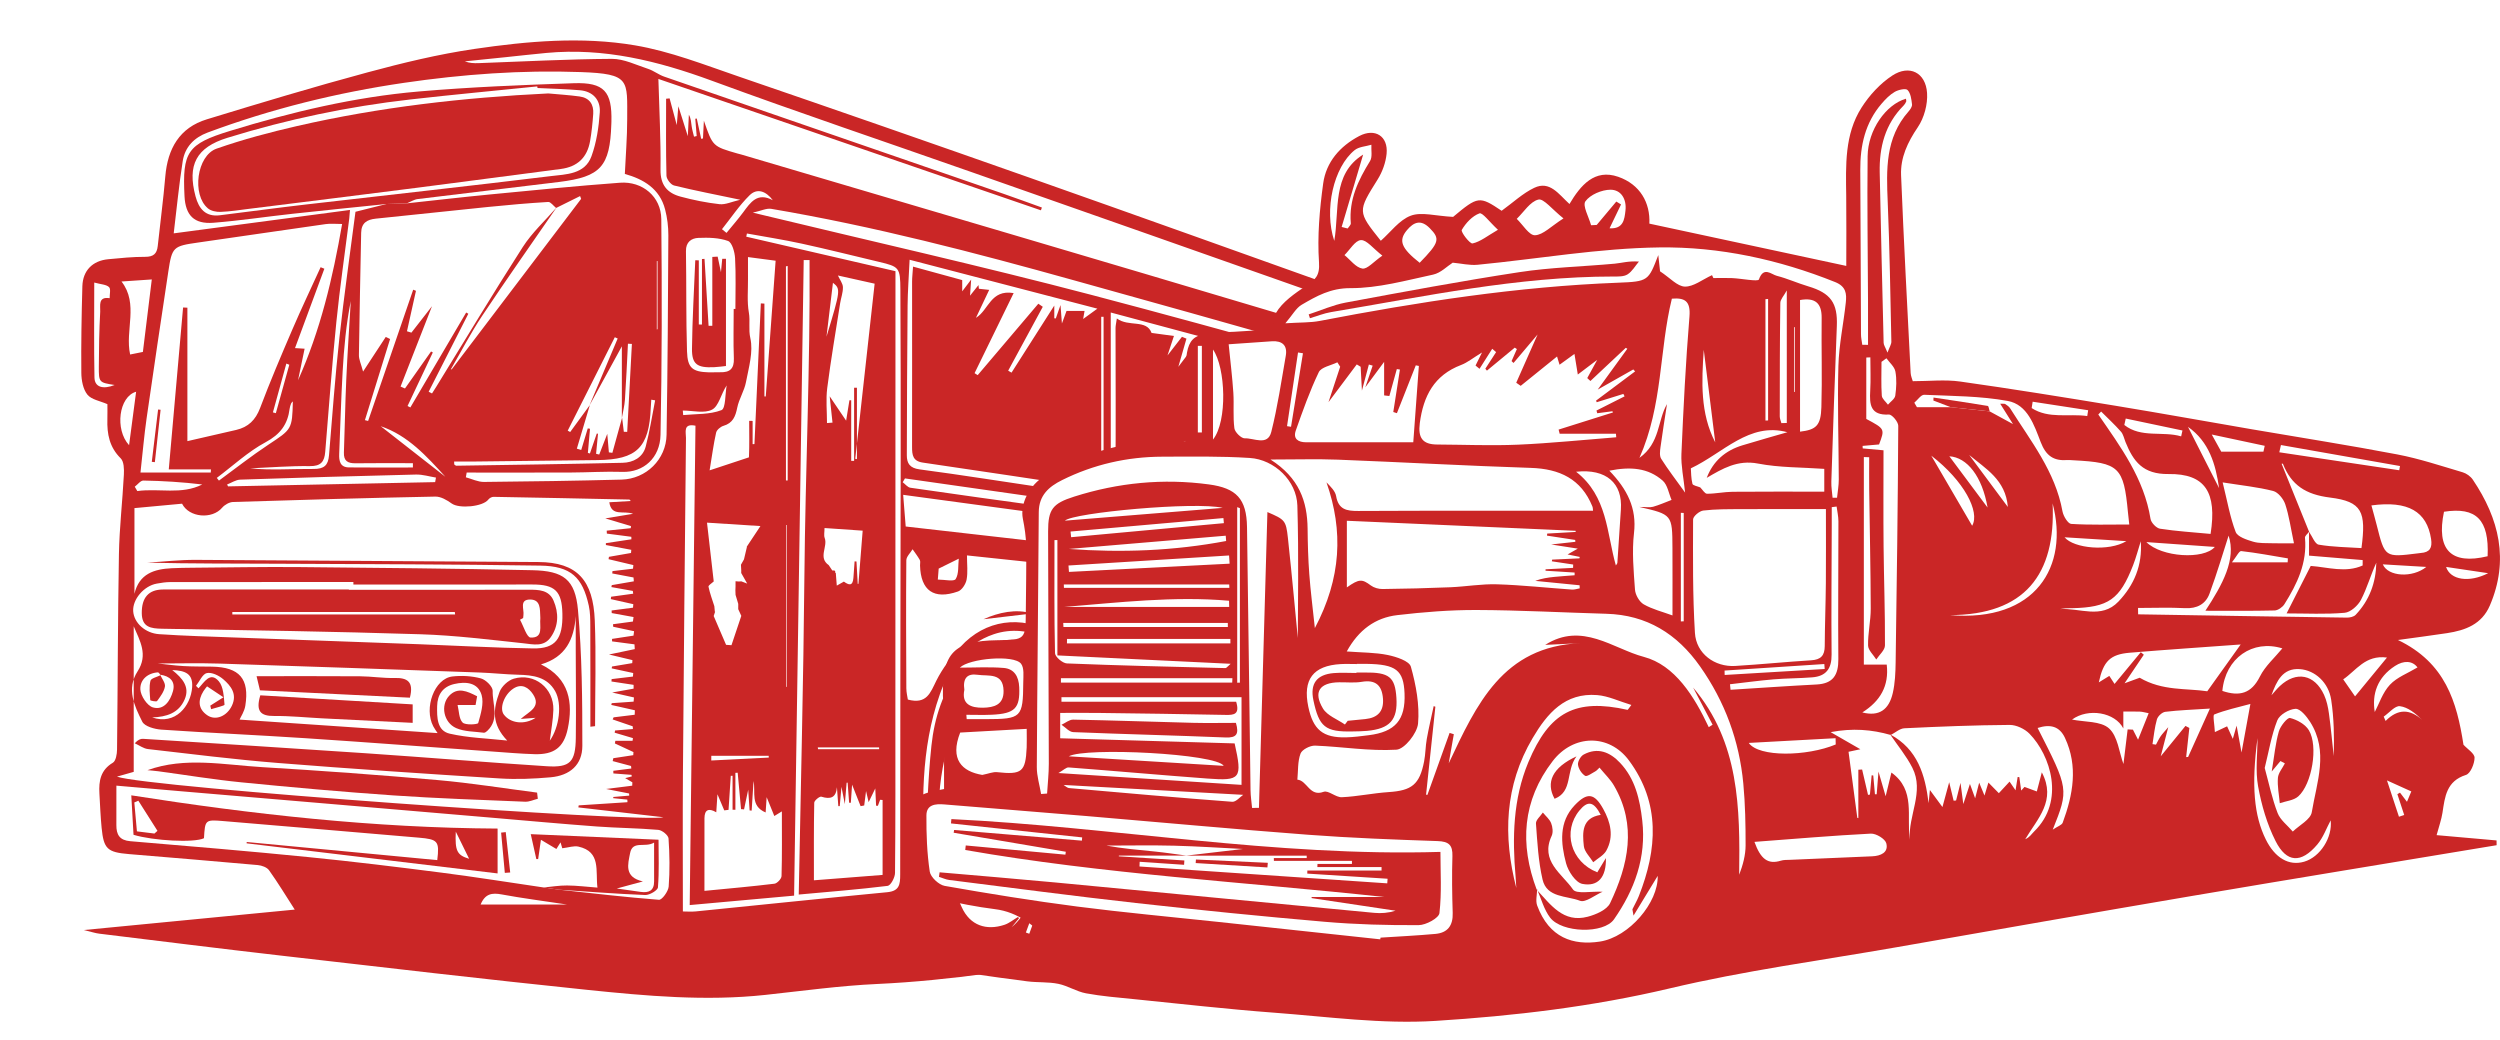
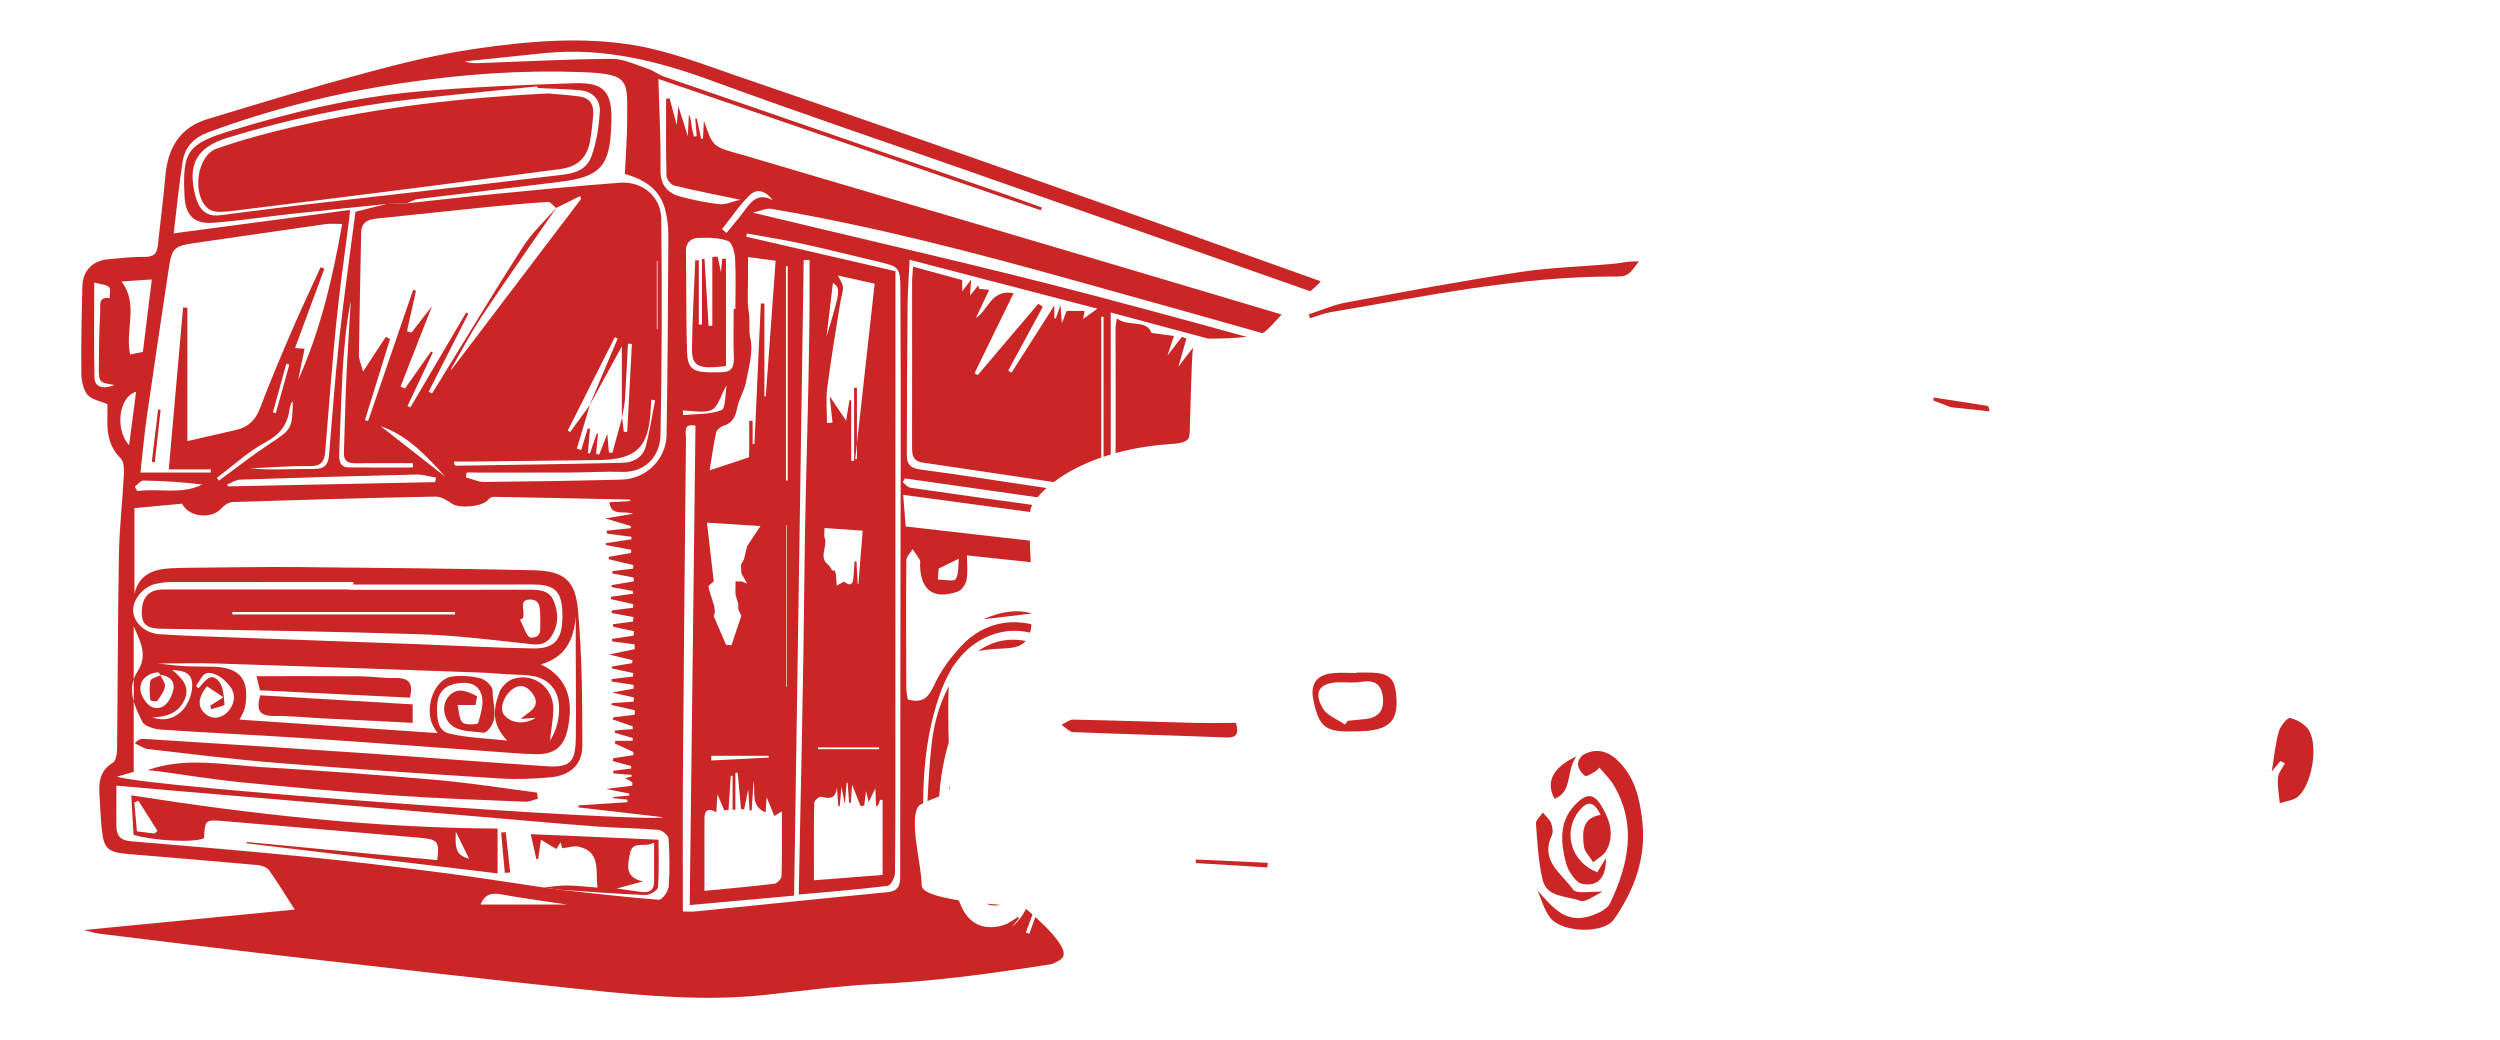
<svg xmlns="http://www.w3.org/2000/svg" xmlns:xlink="http://www.w3.org/1999/xlink" version="1.1" x="0px" y="0px" enable-background="new 0 0 500 500" xml:space="preserve" viewBox="16.56 135.89 461.91 192.09">
  <g id="Layer_2">
</g>
  <g id="Layer_1">
    <g>
-       <path fill-rule="evenodd" clip-rule="evenodd" fill="#ca2626" d="M471.72,273.49c0.747,0.818,2.051,1.61,2.049,2.399    c-0.003,1.102-0.756,2.916-1.581,3.176c-3.626,1.144-3.896,4.032-4.347,6.995c-0.195,1.271-0.646,2.501-1.084,4.133    c3.749,0.332,7.412,0.655,11.076,0.979c0.004,0.294,0.009,0.588,0.013,0.881c-18.76,3.121-37.528,6.189-56.275,9.375    c-18.221,3.098-36.424,6.295-54.628,9.482c-13.978,2.447-28.092,4.326-41.874,7.598c-14.291,3.391-28.766,5.087-43.278,6.006    c-9.876,0.625-19.898-0.772-29.837-1.518c-8.644-0.647-17.262-1.637-25.889-2.503c-2.958-0.297-5.935-0.533-8.852-1.074    c-1.753-0.326-3.365-1.396-5.117-1.753c-1.863-0.38-3.829-0.216-5.727-0.46c-6.796-0.879-13.581-1.83-20.501-3.123    c8.223-1.212,16.446-2.425,25.139-3.706c-3.189-3.348-6.201-5.963-10.65-6.514c-3.364-0.416-6.706-1.098-10.018-1.84    c-3.667-0.82-4.826-2.222-5.139-5.994c-0.198-2.39-0.263-4.794-0.306-7.193c-0.102-5.496,0.413-6.105,6.095-7.165    c0-4.796,0.011-9.661-0.01-14.524c-0.003-0.897-0.183-1.793-0.199-2.689c-0.14-7.934,2.039-10.159,10.036-10.279    c5.244-0.08,5.243-0.08,5.28-5.443c0.028-4,0.124-8.002,0.062-12c-0.026-1.674-0.281-3.361-0.61-5.008    c-0.537-2.672,1.116-6.197,4.184-7.999c6.573-3.857,13.643-6.152,21.326-6.305c1.38-0.027,2.763-0.003,4.494-0.003    c0-4.227-0.062-8.087,0.013-11.944c0.144-7.456,0.83-8.111,8.114-8.252c1.298-0.026,2.595-0.173,3.893-0.22    c2.289-0.083,3.523-1.14,4.726-3.256c1.18-2.076,3.491-3.635,5.566-5.037c1.685-1.138,2.576-1.831,2.403-4.356    c-0.328-4.822,0.112-9.754,0.771-14.568c0.542-3.958,3.1-6.891,6.656-8.762c2.912-1.533,5.382,0.012,5.061,3.279    c-0.16,1.62-0.778,3.333-1.643,4.72c-3.71,5.948-3.771,5.909,0.574,11.35c1.823-1.606,3.412-3.841,5.54-4.636    c1.982-0.74,4.537,0.053,7.818,0.222c4.604-3.848,4.86-3.889,8.967-1.129c2.101-1.514,3.898-3.229,6.028-4.243    c2.872-1.368,4.506,1.169,6.505,2.994c2.055-3.465,4.644-6.544,8.999-5.032c4.047,1.405,5.949,4.803,5.762,8.656    c12.166,2.612,24.12,5.18,36.382,7.813c0-4.023,0.043-8.48-0.011-12.938c-0.07-5.621-0.328-11.341,2.821-16.299    c1.448-2.281,3.445-4.46,5.69-5.931c3.166-2.075,6.173-0.558,6.426,3.209c0.14,2.092-0.536,4.601-1.712,6.334    c-1.877,2.77-3.221,5.61-3.089,8.877c0.492,12.179,1.149,24.352,1.769,36.526c0.029,0.576,0.29,1.139,0.392,1.521    c3.021,0,5.933-0.334,8.741,0.061c9.644,1.358,19.262,2.923,28.873,4.503c8.375,1.378,16.728,2.892,25.092,4.33    c8.946,1.538,17.92,2.935,26.834,4.64c4.081,0.781,8.059,2.116,12.056,3.295c0.708,0.209,1.47,0.757,1.881,1.368    c4.867,7.22,6.742,14.877,3.146,23.253c-1.488,3.469-4.521,4.588-7.911,5.103c-2.737,0.414-5.481,0.769-9.067,1.267    C468.394,258.359,470.495,265.562,471.72,273.49z M443.186,234.149c0.59,0.826,1.076,2.251,1.786,2.374    c2.601,0.446,5.275,0.461,7.9,0.636c0.892-6.721,0.141-8.598-5.82-9.339c-4.469-0.557-7.139-2.286-8.697-6.252    c-0.015-0.037-0.252,0.014-0.237,0.012c1.691,4.185,3.385,8.374,5.078,12.562c-0.267,0.367-0.792,0.758-0.76,1.097    c0.432,4.63-1.444,8.543-3.8,12.282c-0.354,0.562-1.184,1.146-1.807,1.162c-4.146,0.104-8.296,0.054-12.792,0.054    c3.178-4.86,5.727-9.495,4.288-13.884c-0.938,2.893-2.102,6.855-3.528,10.723c-0.712,1.928-2.315,2.797-4.527,2.68    c-2.885-0.154-5.786-0.037-8.68-0.037c0.006,0.393,0.013,0.784,0.019,1.177c12.855,0.211,25.711,0.429,38.566,0.609    c0.549,0.008,1.28-0.152,1.627-0.519c2.561-2.704,3.743-5.965,3.816-9.62c-1.039,2.247-1.698,4.666-2.828,6.839    c-0.557,1.073-1.928,2.311-3.023,2.406c-3.506,0.307-7.056,0.115-10.726,0.115c1.68-3.308,3.062-6.027,4.458-8.773    c3.164,0.23,6.47,1.328,9.592-0.082c0.002-0.334,0.004-0.667,0.006-1c-3.273-0.271-6.546-0.543-9.911-0.822    C443.186,236.919,443.186,235.534,443.186,234.149z M331.901,224.18c1.186-3.111,3.452-5.054,6.587-6.007    c2.914-0.886,5.848-1.708,8.316-2.425c-7.058-1.914-11.825,3.842-17.837,6.673c0.057,0.708,0.031,1.82,0.294,2.859    c0.082,0.323,0.94,0.45,1.443,0.666c0.417,0.411,0.832,1.168,1.251,1.17c1.576,0.005,3.152-0.348,4.731-0.362    c5.567-0.052,11.137-0.021,16.935-0.021c0-1.104,0-2.735,0-4.213c-4.151-0.295-8.272-0.214-12.23-0.977    C337.588,220.81,334.826,222.471,331.901,224.18z M376.995,211.124c2.396,0.258,4.792,0.515,7.188,0.773    c1.239,0.677,2.478,1.353,4.306,2.35c-0.956-1.521-1.608-2.561-2.366-3.767c0.565,0.033,0.807-0.024,0.947,0.069    c0.325,0.217,0.685,0.455,0.885,0.774c3.804,6.05,8.357,11.713,9.679,19.048c0.159,0.877,1.009,2.281,1.609,2.318    c3.524,0.221,7.069,0.109,10.729,0.109c-0.098-0.893-0.181-1.573-0.245-2.256c-0.78-8.363-1.627-9.175-10.032-9.606    c-0.399-0.021-0.801-0.067-1.197-0.04c-2.502,0.17-3.908-0.781-4.887-3.311c-1.193-3.088-2.426-6.954-6.112-7.62    c-5.045-0.911-10.263-0.904-15.413-1.133c-0.587-0.026-1.219,0.953-1.83,1.466c0.162,0.274,0.323,0.549,0.484,0.824    C372.825,211.124,374.911,211.124,376.995,211.124z M365.793,271.586c5.076,2.716,6.473,7.47,7.106,12.698    c0.074-0.771,0.15-1.543,0.237-2.429c0.722,0.979,1.355,1.838,2.318,3.146c0.472-1.736,0.755-2.777,1.245-4.586    c0.41,1.7,0.616,2.559,0.822,3.418c0.151-0.015,0.302-0.029,0.453-0.044c0.234-0.937,0.471-1.874,0.817-3.253    c0.173,1.318,0.285,2.166,0.517,3.916c0.589-1.787,0.901-2.738,1.224-3.72c0.264,0.728,0.505,1.391,0.961,2.651    c0.343-1.331,0.515-1.992,0.746-2.889c0.354,0.86,0.572,1.387,0.983,2.387c0.406-1.344,0.631-2.092,0.724-2.4    c0.561,0.57,1.244,1.266,1.927,1.961c0.672-0.724,1.342-1.447,1.982-2.137c0.183,0.266,0.577,0.842,1.104,1.608    c0.164-1.036,0.277-1.749,0.39-2.461c0.104,0.008,0.206,0.016,0.309,0.022c0.114,0.828,0.229,1.657,0.343,2.486    c0.204-0.226,0.41-0.451,0.615-0.678c0.658,0.242,1.316,0.485,2.276,0.84c0.289-1.109,0.577-2.22,0.92-3.534    c2.746,5.205-0.812,8.56-3.063,12.356c0.826-0.34,1.17-0.965,1.657-1.439c5.778-5.633,2.992-14.097-0.858-18.037    c-0.885-0.906-2.435-1.646-3.675-1.639c-6.484,0.043-12.969,0.306-19.447,0.619c-0.86,0.042-1.684,0.811-2.526,1.239    c-3.523-1.013-7.063-1.294-11.104-0.525c1.973,1.137,3.485,2.007,5.49,3.161c-1.407,0.301-2.038,0.436-2.184,0.467    c0.563,4.246,1.092,8.225,1.62,12.202c0.064,0.021,0.129,0.042,0.192,0.062c0-2.982,0-5.965,0-8.947    c0.232-0.013,0.466-0.025,0.698-0.037c0.364,1.563,0.727,3.125,1.091,4.688c0.116-0.02,0.233-0.04,0.351-0.06    c0.105-1.185,0.211-2.369,0.316-3.554c0.1,0.008,0.199,0.016,0.299,0.023c0.104,1.156,0.207,2.313,0.312,3.469    c0.107,0.004,0.215,0.006,0.322,0.008c0.09-1.146,0.183-2.295,0.333-4.194c0.562,1.935,0.916,3.158,1.323,4.56    c0.383-1.574,0.728-2.989,1.065-4.38c4.512,3.235,2.766,8.093,3.396,12.413c-0.335-4.502,2.732-8.854,0.474-13.3    C368.786,275.56,367.177,273.63,365.793,271.586z M300.563,300.218c-0.012,1.002-0.313,2.109,0.012,2.986    c2.203,5.95,6.631,7.414,11.584,6.656c5.41-0.829,10.823-7.227,10.684-12.139c-1.375,2.262-2.743,4.513-4.466,7.344    c-0.169-1.021-0.226-1.134-0.192-1.201c0.387-0.808,0.847-1.584,1.175-2.414c3.417-8.639,4.006-17.168-1.817-25.042    c-3.691-4.991-10.289-4.858-14.098,0.101c-5.614,7.308-6.129,15.334-2.952,23.775L300.563,300.218z M265.391,256.255    c2.852,0.218,5.273,0.178,7.588,0.658c1.56,0.323,3.963,1.1,4.26,2.16c0.95,3.381,1.627,7.035,1.328,10.49    c-0.155,1.799-2.502,4.754-4,4.843c-4.971,0.296-10.004-0.554-15.021-0.753c-0.917-0.035-2.418,0.727-2.695,1.473    c-0.549,1.473-0.429,3.195-0.584,4.813c1.842,0.169,2.237,3.228,4.849,2.249c0.866-0.326,2.247,1.051,3.362,0.999    c2.889-0.132,5.752-0.756,8.641-0.946c4.291-0.283,5.728-1.387,6.563-5.661c0.267-1.366,0.25-2.788,0.496-4.159    c0.363-2.033,0.844-4.045,1.274-6.066c0.104,0.039,0.207,0.078,0.312,0.115c-0.572,5.415-1.146,10.83-1.718,16.244    c0.082,0.017,0.164,0.033,0.244,0.049c1.368-3.818,2.737-7.639,4.104-11.459c0.261,0.082,0.52,0.164,0.78,0.245    c-0.314,1.792-0.629,3.585-0.942,5.376c5.1-10.812,9.979-21.643,24.386-22.2c-2.104,0.102-4.208,0.202-6.563,0.316    c6.815-4.325,12.534,0.712,18.201,2.21c5.771,1.523,9.356,7.32,12.018,12.994c0.236-0.152,0.474-0.305,0.711-0.455    c-1.199-2.289-2.397-4.577-3.597-6.865c8.56,10.102,8.67,22.264,8.509,34.588c0.696-1.816,1.183-3.629,1.186-5.441    c0.006-3.796-0.067-7.609-0.421-11.387c-0.737-7.907-3.397-15.146-7.991-21.668c-4.24-6.021-9.839-9.512-17.328-9.723    c-7.995-0.228-15.99-0.669-23.986-0.697c-4.879-0.016-9.782,0.378-14.633,0.947C270.668,250.02,267.583,252.271,265.391,256.255z     M271.575,309.443c0.021-0.104,0.043-0.207,0.064-0.312c3.381-0.222,6.768-0.381,10.14-0.689c2.265-0.206,3.263-1.552,3.188-3.871    c-0.112-3.495-0.161-6.998-0.052-10.492c0.063-2.072-0.677-2.719-2.75-2.789c-7.983-0.272-15.973-0.569-23.936-1.17    c-13.647-1.029-27.274-2.307-40.911-3.454c-8.76-0.737-17.524-1.416-26.284-2.147c-1.649-0.138-3.291,0.021-3.305,2.016    c-0.023,3.469,0.105,6.971,0.615,10.391c0.154,1.028,1.679,2.453,2.761,2.645c8.146,1.436,16.318,2.76,24.52,3.82    c8.608,1.113,17.259,1.893,25.892,2.821C251.537,307.287,261.556,308.366,271.575,309.443z M353.923,229.95    c-5.631,0-10.703-0.019-15.774,0.01c-2.298,0.012-4.611-0.01-6.885,0.259c-0.712,0.085-1.88,1.069-1.882,1.646    c-0.02,6.991-0.09,13.998,0.341,20.971c0.235,3.834,3.662,6.324,7.443,6.098c4.688-0.282,9.365-0.756,14.053-1.047    c1.761-0.109,2.479-0.871,2.487-2.612c0.021-3.898,0.173-7.797,0.208-11.695C353.953,239.214,353.923,234.847,353.923,229.95z     M310.896,230.261c-0.033-0.241-0.017-0.545-0.121-0.799c-2.083-5.095-6.056-6.951-11.367-7.123    c-11.892-0.385-23.773-1.055-35.663-1.521c-3.819-0.149-7.648-0.023-12.442-0.023c5.299,3.378,6.801,7.718,6.854,12.779    c0.028,2.799,0.105,5.602,0.313,8.393c0.227,3.082,0.625,6.15,1.028,9.973c4.888-9.26,5.292-17.939,2.147-26.929    c0.775,0.797,1.621,1.612,1.783,2.546c0.431,2.475,1.93,2.753,4.069,2.742C281.887,230.226,296.277,230.261,310.896,230.261z     M256.349,253.769c0-5.738,0.195-15.119-0.084-24.486c-0.137-4.544-4.226-8.483-8.784-8.777    c-5.373-0.348-10.779-0.251-16.17-0.236c-6.493,0.017-12.691,1.433-18.519,4.326c-2.434,1.208-4.286,2.816-4.305,5.917    c-0.093,15.701-0.286,31.401-0.362,47.102c-0.008,1.658,0.516,3.319,0.793,4.979c0.369-0.027,0.737-0.056,1.106-0.084    c0.112-1.845,0.322-3.689,0.319-5.533c-0.026-14.3-0.118-28.6-0.131-42.898c-0.003-4.088,0.827-5.169,4.833-6.438    c8.12-2.572,16.408-3.39,24.878-2.249c5.072,0.685,6.962,2.655,7.041,7.884c0.246,16.197,0.424,32.396,0.648,48.593    c0.015,1.102,0.188,2.199,0.287,3.3c0.423-0.007,0.847-0.014,1.271-0.021c0.518-18.129,1.035-36.259,1.562-54.646    c3.207,1.379,3.436,1.527,3.783,4.752C255.312,242.642,255.984,250.048,256.349,253.769z M311.673,212.241    c-0.047-0.166-0.094-0.332-0.141-0.497c1.729-0.874,3.461-1.748,5.192-2.622c-0.075-0.15-0.149-0.299-0.224-0.449    c-1.643,0.512-3.283,1.023-4.925,1.535c-0.04-0.1-0.08-0.199-0.12-0.299c2.404-1.799,4.809-3.598,7.213-5.397    c-0.111-0.121-0.222-0.242-0.332-0.362c-1.942,1.1-3.886,2.201-6.575,3.723c2.193-3.025,3.832-5.284,5.469-7.543    c-0.095-0.058-0.191-0.114-0.287-0.172c-2.179,2.043-4.355,4.086-6.533,6.129c-0.194-0.181-0.389-0.362-0.584-0.543    c0.521-0.951,1.041-1.9,1.847-3.373c-1.535,1.162-2.542,1.924-3.591,2.719c-0.221-1.349-0.409-2.511-0.62-3.807    c-1.057,0.768-1.855,1.347-2.755,1.999c-0.15-0.497-0.267-0.884-0.461-1.526c-2.294,1.853-4.505,3.638-6.716,5.423    c-0.275-0.191-0.551-0.381-0.826-0.572c1.226-2.769,2.453-5.538,3.951-8.921c-1.796,2.126-3.123,3.696-4.449,5.267    c-0.12-0.115-0.242-0.23-0.363-0.346c0.327-0.739,0.653-1.479,0.98-2.219c-0.129-0.089-0.259-0.179-0.389-0.268    c-1.714,1.417-3.429,2.833-5.144,4.25c-0.099-0.117-0.196-0.234-0.295-0.353c0.664-1.023,1.329-2.047,1.992-3.071    c-0.24-0.204-0.479-0.408-0.719-0.612c-0.782,1.232-1.564,2.465-2.348,3.698c-0.245-0.202-0.489-0.404-0.734-0.605    c0.296-0.595,0.59-1.189,1.195-2.413c-1.697,1.031-2.705,1.87-3.865,2.31c-4.985,1.892-6.973,5.737-7.631,10.748    c-0.357,2.726,0.527,3.934,3.2,3.948c4.996,0.028,10,0.244,14.985,0.027c6.046-0.264,12.076-0.895,18.112-1.366    c-0.018-0.216-0.036-0.433-0.055-0.649c-3.465,0-6.932,0-10.397,0c-0.065-0.257-0.131-0.514-0.196-0.771    c3.345-1.054,6.69-2.108,10.036-3.162c-0.03-0.075-0.062-0.151-0.093-0.226C313.544,211.997,312.608,212.119,311.673,212.241z     M302.39,234.855c0.013-0.126,0.025-0.253,0.039-0.38c1.752-0.1,3.505-0.2,5.258-0.301c-0.002-0.069-0.003-0.139-0.005-0.209    c-14.124-0.62-28.248-1.24-42.271-1.856c0,4.221,0,8.135,0,12.312c2.289-1.615,2.81-1.562,4.43-0.359    c0.573,0.426,1.435,0.668,2.158,0.659c4.188-0.049,8.374-0.151,12.557-0.328c2.875-0.122,5.75-0.635,8.611-0.544    c4.619,0.146,9.227,0.652,13.841,0.976c0.468,0.033,0.949-0.147,1.426-0.229c-0.008-0.188-0.016-0.379-0.023-0.569    c-2.732-0.271-5.465-0.541-8.197-0.812c1.191-0.449,2.366-0.619,3.547-0.737c1.242-0.125,2.489-0.203,3.733-0.301    c-0.001-0.166-0.002-0.334-0.002-0.5c-1.792-0.111-3.583-0.225-5.374-0.337c0.001-0.089,0.004-0.176,0.008-0.265    c1.694-0.088,3.39-0.176,5.084-0.263c0.007-0.206,0.012-0.412,0.019-0.618c-1.313-0.197-2.625-0.396-3.938-0.594    c0.016-0.104,0.031-0.208,0.047-0.313c1.682-0.077,3.363-0.155,5.045-0.233c0.018-0.089,0.034-0.179,0.053-0.268    c-0.685-0.139-1.37-0.278-2.242-0.455c0.66-0.378,1.043-0.595,1.886-1.076c-1.772-0.276-2.986-0.464-4.915-0.764    c1.978-0.219,3.222-0.356,4.466-0.494c-0.011-0.116-0.021-0.231-0.031-0.347C305.859,235.386,304.124,235.121,302.39,234.855z     M333.131,187.265c1.333,0,2.411-0.041,3.485,0.009c1.717,0.08,4.77,0.693,4.926,0.255c0.878-2.475,2.279-0.939,3.309-0.677    c1.972,0.503,3.851,1.363,5.806,1.944c4.153,1.235,5.454,3.08,5.283,7.326c-0.382,9.582-0.701,19.168-1.015,28.753    c-0.031,0.99,0.146,1.987,0.228,2.981c0.275-0.002,0.552-0.005,0.826-0.007c0.112-1.122,0.324-2.243,0.32-3.364    c-0.02-6.997-0.263-13.998-0.071-20.988c0.106-3.914,0.952-7.803,1.37-11.713c0.173-1.611,0.062-2.964-1.971-3.778    c-10.431-4.181-21.373-6.541-32.445-6.401c-11.212,0.141-22.398,2.12-33.604,3.204c-1.488,0.145-3.028-0.239-4.609-0.385    c-1.006,0.637-2.21,1.901-3.62,2.204c-5.054,1.085-10.181,2.521-15.274,2.501c-3.671-0.015-6.258,1.462-9.017,3.073    c-1.03,0.601-1.676,1.862-3.009,3.42c2.806-0.18,4.614-0.103,6.345-0.436c18.231-3.509,36.542-6.35,55.135-7.062    c5.6-0.214,5.594-0.353,7.425-5.104c0.137,1.258,0.272,2.517,0.324,3c1.845,1.209,3.197,2.79,4.586,2.823    c1.595,0.038,3.223-1.295,5.016-2.115C332.904,186.781,333.126,187.255,333.131,187.265z M277.682,217.604    c0.339-4.624,0.686-9.363,1.032-14.103c-0.188-0.036-0.378-0.073-0.567-0.11c-1.163,2.947-2.325,5.894-3.488,8.839    c-0.223-0.072-0.446-0.144-0.67-0.216c0.409-2.615,0.817-5.231,1.227-7.846c-0.191-0.029-0.383-0.058-0.574-0.086    c-0.46,1.659-0.92,3.317-1.38,4.976c-0.321-0.038-0.644-0.076-0.965-0.114c0-2.012,0-4.025,0-6.193    c-0.968,1.307-1.954,2.637-3.479,4.696c0.648-1.908,1.005-2.956,1.361-4.003c-0.234-0.068-0.468-0.137-0.702-0.205    c-0.429,1.606-0.858,3.213-1.285,4.824c-0.078-1.47-0.156-2.94-0.233-4.41c-0.24-0.145-0.479-0.29-0.72-0.435    c-1.701,2.272-3.402,4.545-5.223,6.974c0.752-2.276,1.457-4.411,2.161-6.545c-0.173-0.272-0.346-0.545-0.52-0.817    c-1.18,0.589-2.979,0.881-3.432,1.82c-1.667,3.47-2.958,7.129-4.246,10.769c-0.545,1.539,0.417,2.187,1.904,2.186    C264.336,217.602,270.789,217.604,277.682,217.604z M361.918,220.37c-0.329-0.011-0.657-0.022-0.987-0.033    c0,12.699,0,25.398,0,38.349c1.667,0,2.998,0,4.231,0c0.448,3.942-1.179,6.722-4.508,8.837c3.067,0.787,4.911-0.456,5.63-3.606    c0.416-1.823,0.494-3.748,0.522-5.63c0.215-14.573,0.408-29.147,0.485-43.722c0.004-0.727-1.165-2.112-1.729-2.082    c-3.43,0.184-3.599-1.843-3.452-4.384c0.118-2.055,0.024-4.122,0.024-6.183c-0.25,0.011-0.5,0.021-0.75,0.033    c0,3.739,0,7.479,0,11.345c3.446,1.844,3.446,1.844,2.36,4.715c-1.005,0.088-2.023,0.176-3.042,0.266    c0.007,0.155,0.013,0.31,0.021,0.464c1.097,0.1,2.194,0.199,3.843,0.349c0,6.028-0.045,11.911,0.013,17.793    c0.06,6.089,0.285,12.176,0.255,18.263c-0.004,0.868-1.044,1.73-1.604,2.596c-0.533-0.861-1.498-1.713-1.517-2.584    c-0.047-2.271,0.498-4.551,0.492-6.826c-0.02-7.297-0.188-14.594-0.284-21.891C361.896,224.416,361.918,222.393,361.918,220.37z     M319.451,229.554c1.23,0,1.924,0.141,2.529-0.029c1.167-0.329,2.286-0.834,3.425-1.266c-0.526-1.21-0.741-2.775-1.638-3.564    c-2.689-2.367-5.955-2.623-9.857-1.84c3.3,3.434,5.089,6.92,4.554,11.518c-0.399,3.438-0.069,6.981,0.182,10.461    c0.07,0.964,0.8,2.245,1.61,2.712c1.603,0.92,3.473,1.374,5.317,2.053c0-4.185,0.017-8.332-0.004-12.479    C325.538,230.956,325.526,230.956,319.451,229.554z M212.444,272.296c10.84,0.319,21.575,0.635,32.233,0.947    c1.45,6.514,1.142,6.954-5.024,6.496c-8.549-0.635-17.087-1.406-25.635-2.055c-0.47-0.036-0.986,0.518-1.9,1.035    c11.667,0.753,22.583,1.457,33.833,2.184c0-5.777,0-11.002,0-16.195c-11.249,0-22.26,0-33.272,0    c0.001,0.279,0.001,0.557,0.002,0.836c10.802,0,21.605,0,32.278,0c0.709,2.353-0.41,2.467-1.95,2.435    c-7.794-0.163-15.587-0.261-23.381-0.364c-2.352-0.031-4.704-0.005-7.183-0.005C212.444,269.554,212.444,271.034,212.444,272.296z     M243.574,199.5c0.324,3.273,0.677,6.11,0.863,8.958c0.143,2.184-0.09,4.403,0.191,6.561c0.095,0.729,1.282,1.889,1.923,1.859    c1.678-0.077,4.23,1.46,4.897-1.19c1.163-4.622,1.86-9.365,2.678-14.07c0.335-1.923-0.669-2.795-2.563-2.673    C248.795,199.125,246.029,199.329,243.574,199.5z M324.56,210.553c-0.406,2.647-0.841,5.29-1.198,7.943    c-0.097,0.714-0.214,1.624,0.126,2.162c1.252,1.981,2.692,3.844,4.419,6.249c-0.278-2.731-0.777-4.957-0.682-7.158    c0.368-8.466,0.792-16.936,1.486-25.379c0.239-2.904-0.912-3.486-3.251-3.297c-2.355,9.542-1.64,19.604-5.992,29.419    C323.339,217.7,322.775,213.625,324.56,210.553z M360.641,199.594c0.354,0.004,0.708,0.008,1.063,0.013    c0-2.718,0.008-5.436-0.002-8.153c-0.034-8.901-0.177-17.803-0.073-26.701c0.056-4.862,3.381-9.551,7.077-10.625    c0.02,0.185,0.106,0.396,0.044,0.542c-0.115,0.268-0.284,0.532-0.491,0.74c-3.406,3.424-4.495,7.68-4.397,12.341    c0.221,10.493,0.462,20.986,0.724,31.479c0.01,0.408,0.309,0.809,0.716,1.813c0.388-1.068,0.723-1.553,0.712-2.029    c-0.188-8.597-0.312-17.198-0.673-25.788c-0.251-5.974-0.477-11.847,3.845-16.738c0.319-0.362,0.695-0.906,0.645-1.316    c-0.112-0.929-0.241-2.055-0.825-2.651c-0.342-0.35-1.69-0.05-2.365,0.34c-0.926,0.535-1.725,1.362-2.434,2.188    c-3.033,3.526-3.964,7.735-3.935,12.271c0.064,10.101,0.077,20.202,0.13,30.303C360.402,198.279,360.557,198.936,360.641,199.594z     M411.897,261.11c4.221,2.481,8.64,1.919,12.484,2.502c1.991-2.79,3.907-5.473,6.175-8.646    c-6.933,0.508-13.718,0.959-20.494,1.522c-3.615,0.3-4.882,1.571-5.718,5.479c0.796-0.492,1.454-0.897,1.939-1.196    c0.426,0.653,0.687,1.055,0.968,1.485c1.734-2.097,3.291-3.98,4.849-5.864c0.187,0.154,0.372,0.31,0.559,0.465    c-1.031,1.53-2.062,3.061-3.559,5.28C410.821,261.507,411.625,261.211,411.897,261.11z M424.995,234.538    c1.208-7.671-0.978-11.153-7.767-11.063c-4.743,0.062-6.505-2.34-7.956-5.918c-0.263-0.649-0.398-1.415-0.836-1.911    c-1.149-1.303-2.433-2.486-3.663-3.718c-0.175,0.183-0.351,0.366-0.525,0.548c4.123,5.974,8.456,11.831,9.652,19.287    c0.113,0.706,1.074,1.712,1.76,1.816C418.696,234.046,421.775,234.234,424.995,234.538z M427.227,225.02    c0.876,3.526,1.37,6.448,2.407,9.161c0.343,0.893,2.035,1.439,3.216,1.791c1.134,0.338,2.403,0.25,3.615,0.291    c1.2,0.04,2.403,0.009,3.938,0.009c-0.591-2.783-0.9-5.067-1.612-7.216c-0.328-0.985-1.321-2.219-2.237-2.453    C433.712,225.88,430.763,225.583,427.227,225.02z M340.718,291.438c1.144,3.188,2.496,4.211,4.873,3.475    c0.541-0.168,1.15-0.135,1.73-0.16c5.056-0.219,10.112-0.417,15.168-0.65c1.539-0.07,3.041-0.689,2.589-2.408    c-0.215-0.818-1.892-1.83-2.858-1.781C355.206,290.271,348.205,290.876,340.718,291.438z M349.142,191.323    c0,8.25,0,16.278,0,24.324c2.984-0.354,3.844-1.123,3.944-4.528c0.163-5.486-0.016-10.981,0.05-16.472    C353.168,191.883,351.928,190.836,349.142,191.323z M198.049,279.067c1.197-0.236,1.995-0.591,2.744-0.508    c4.563,0.499,5.254-0.035,5.459-4.547c0.044-0.971,0.006-1.944,0.006-3.454c-4.415,0.245-8.5,0.472-12.289,0.683    C192.018,276.197,194.282,278.443,198.049,279.067z M434.996,277.784c0.776,2.817,1.353,5.656,2.38,8.32    c0.505,1.31,1.846,2.296,2.809,3.43c1.218-1.184,3.283-2.226,3.507-3.572c0.919-5.545,3.171-11.258-0.317-16.709    c-0.65-1.018-1.824-2.445-2.688-2.398c-1.198,0.063-2.958,1.096-3.371,2.147C436.235,271.747,435.757,274.728,434.996,277.784z     M454.711,229.271c0.372,1.375,0.697,2.514,0.986,3.66c1.503,5.959,1.5,5.959,7.545,5.205c0.197-0.025,0.394-0.061,0.592-0.074    c1.663-0.113,2.158-0.939,1.902-2.595C464.955,230.401,461.507,228.36,454.711,229.271z M296.718,299.954    c-0.041-0.682-0.068-1.364-0.128-2.043c-0.627-7.226-0.491-14.377,2.357-21.201c3.884-9.299,8.722-11.815,18.319-9.666    c0.066,0.016,0.192-0.234,0.71-0.902c-2.256-0.678-4.25-1.658-6.312-1.824c-5.949-0.478-9.226,3.365-11.935,7.955    C294.557,281.038,294.244,290.347,296.718,299.954z M468.121,230.442c-1.472,7.036,1.3,9.861,8.062,8.221    C476.479,231.929,474.106,229.51,468.121,230.442z M355.901,229.481c-0.3,0.037-0.6,0.075-0.898,0.113    c0,1.088,0.002,2.174-0.001,3.262c-0.021,7.998-0.104,15.995-0.03,23.991c0.024,2.595-1.038,3.984-3.556,4.19    c-2.385,0.193-4.786,0.171-7.168,0.373c-2.689,0.227-5.366,0.598-8.049,0.905c0.035,0.34,0.069,0.681,0.104,1.021    c5.301-0.332,10.602-0.705,15.906-0.979c3.05-0.158,4.034-1.776,4.01-4.664c-0.073-8.495,0.02-16.992,0.015-25.487    C356.232,231.298,356.017,230.39,355.901,229.481z M267.252,258.549c0,0.011,0,0.022,0,0.033c-0.994,0-1.992-0.048-2.982,0.008    c-5.101,0.287-7.036,2.851-5.984,7.886c0.89,4.255,2.708,5.754,7,5.65c1.387-0.033,2.772-0.222,4.153-0.394    c4.931-0.613,6.827-2.836,6.63-7.722c-0.173-4.298-1.57-5.385-7.025-5.461C268.446,258.542,267.85,258.549,267.252,258.549z     M211.929,235.669c-0.18,0.004-0.361,0.01-0.541,0.014c0,6.964-0.063,13.928,0.1,20.888c0.016,0.677,1.405,1.866,2.193,1.897    c9.761,0.395,19.528,0.621,29.295,0.863c0.19,0.006,0.39-0.308,0.967-0.795c-10.81-0.523-21.176-1.025-32.015-1.549    C211.929,249.742,211.929,242.705,211.929,235.669z M427.171,263.55c3.196,1.068,5.367,0.477,6.928-2.643    c0.979-1.959,2.763-3.516,4.157-5.218C432.784,253.996,427.734,257.448,427.171,263.55z M315.113,240.367    c0.102-0.174,0.268-0.331,0.279-0.499c0.226-3.28,0.423-6.563,0.65-9.842c0.334-4.838-2.674-7.573-8.276-6.974    C313.581,227.594,313.405,234.342,315.113,240.367z M414.262,273.38c0.215,0.03,0.431,0.061,0.646,0.092    c0.284-0.518,0.531-1.063,0.863-1.547c0.333-0.482,0.751-0.905,1.405-1.678c-0.502,1.941-0.865,3.342-1.392,5.379    c1.826-2.242,3.199-3.928,4.573-5.614c0.238,0.126,0.477,0.253,0.714,0.379c-0.195,1.793-0.392,3.585-0.588,5.378    c0.12-0.004,0.24-0.01,0.359-0.014c1.279-2.84,2.56-5.679,4.032-8.945c-3.126,0.203-5.701,0.291-8.251,0.598    c-0.58,0.07-1.371,0.811-1.542,1.396C414.65,270.282,414.515,271.849,414.262,273.38z M242.66,277.391    c-1.319-2.261-25.489-3.483-28.628-1.761C223.574,276.216,233.117,276.804,242.66,277.391z M213.709,253.942    c-0.005,0.276-0.011,0.553-0.017,0.828c10.068,0,20.136,0,30.203,0c-0.002-0.275-0.004-0.552-0.008-0.828    C233.828,253.942,223.768,253.942,213.709,253.942z M213.084,280.922c0.246,0.146,0.62,0.542,1.025,0.577    c10.037,0.891,20.074,1.777,30.122,2.532c0.694,0.053,1.464-0.91,2.029-1.285C235.02,282.128,224.03,281.523,213.084,280.922z     M395.833,289.179c0.917-0.619,1.676-0.844,1.84-1.287c1.909-5.16,2.874-10.412,0.423-15.66c-0.999-2.139-2.686-2.602-5.057-1.839    C398.807,281.707,398.807,281.707,395.833,289.179z M264.449,177.825c0.37,0.094,0.74,0.189,1.111,0.283    c0.203-0.322,0.607-0.661,0.581-0.963c-0.379-4.328,1.357-7.95,3.553-11.498c0.473-0.763,0.186-1.996,0.249-3.013    c-1.044,0.316-2.306,0.36-3.092,0.995c-3.875,3.126-5.695,11.002-3.766,16.767c0.996-5.708-0.476-12.33,5.335-15.944    C267.153,168.719,265.801,173.272,264.449,177.825z M244.229,262.007c0.012-0.271,0.024-0.543,0.036-0.814    c-10.56,0-21.121,0-31.681,0c0,0.271-0.001,0.543-0.002,0.814C223.131,262.007,233.681,262.007,244.229,262.007z M243.75,240.036    c-0.034-0.505-0.068-1.01-0.103-1.516c-9.89,0.618-19.779,1.236-29.669,1.854c0.03,0.395,0.06,0.789,0.088,1.184    C223.962,241.051,233.856,240.544,243.75,240.036z M213.137,248.034c10.178,0,20.355,0,30.533,0    c-0.01-0.383-0.019-0.766-0.028-1.148C233.433,245.999,223.28,247.212,213.137,248.034z M214.049,237.316    c9.743,0.723,19.456,0.35,29.057-1.468c-0.025-0.326-0.05-0.653-0.074-0.98C233.371,235.685,223.71,236.501,214.049,237.316z     M194.739,263.347c-0.555,2.661,1.205,3.345,3.462,3.303c1.994-0.039,3.836-0.525,3.782-3.125c-0.071-3.42-2.801-2.66-4.796-2.958    C195.229,260.274,194.434,261.251,194.739,263.347z M408.876,270.479c-1.53-2.986-6.481-3.828-9.478-1.639    c2.335,0.479,5.302,0.255,6.831,1.629c1.621,1.456,1.875,4.433,2.667,6.586c0.246-2.021,0.512-4.209,0.775-6.395    c0.326,0.015,0.651,0.029,0.977,0.043c0.333,0.653,0.666,1.307,0.947,1.857c0.652-1.625,1.279-3.188,1.962-4.893    c-0.666-0.125-1.135-0.273-1.608-0.292c-0.974-0.04-1.949-0.013-3.073-0.013C408.876,268.575,408.876,269.527,408.876,270.479z     M305.434,176.243c-2.119-1.677-3.658-3.719-4.637-3.479c-1.531,0.375-2.684,2.296-3.996,3.562    c1.128,1.083,2.291,3.074,3.371,3.029C301.68,179.292,303.123,177.708,305.434,176.243z M310.534,177.506    c0.348-0.019,0.694-0.038,1.042-0.056c1.207-1.44,2.413-2.879,3.619-4.318c0.292,0.178,0.584,0.356,0.876,0.534    c-0.689,1.43-1.381,2.861-2.124,4.405c2.561,0.152,2.756-1.625,2.942-3.293c0.234-2.09-0.809-3.843-2.78-3.833    c-1.605,0.008-3.729,0.908-4.62,2.138C308.909,173.885,310.123,175.986,310.534,177.506z M433.665,272.255    c-1.161,8.848-0.628,14.353,1.525,18.721c1.699,3.446,4.281,4.949,7.089,4.128c2.997-0.876,5.26-4.499,4.907-7.646    c-0.769,1.423-1.371,3.167-2.484,4.479c-2.97,3.502-5.654,3.398-7.699-0.65c-1.582-3.131-2.603-6.656-3.229-10.122    C433.251,278.282,433.665,275.231,433.665,272.255z M395.808,228.903c0.605,13.204-5.173,20.582-18.969,20.641    C392.676,250.871,398.884,240.536,395.808,228.903z M213.113,243.88c0.008,0.209,0.016,0.417,0.024,0.625    c10.187,0,20.375,0,30.563,0c-0.008-0.208-0.016-0.416-0.023-0.625C233.49,243.88,223.301,243.88,213.113,243.88z     M346.695,189.553c-0.545,1.01-1.187,1.65-1.196,2.299c-0.097,6.989-0.1,13.979-0.104,20.968    c-0.001,0.416,0.193,0.832,0.298,1.248c0.335-0.01,0.669-0.02,1.002-0.029C346.695,206.194,346.695,198.349,346.695,189.553z     M240.678,200.473c0,5.384,0,10.65,0,16.631C243.379,213.735,243.019,203.824,240.678,200.473z M355.735,273.442    c-0.009-0.385-0.018-0.771-0.026-1.158c-5.226,0.284-10.454,0.568-16.043,0.871C341.521,275.818,350.396,275.667,355.735,273.442z     M278.863,184.443c3.658-3.754,3.804-4.424,1.867-6.392c-1.647-1.675-2.966-1.128-4.213,0.357    C274.891,180.346,275.459,181.75,278.863,184.443z M242.474,229.729c-5.002-1.203-27.6,0.876-29.16,2.361    C223.11,231.298,232.792,230.515,242.474,229.729z M214.357,234.1c0.036,0.349,0.072,0.696,0.108,1.046    c9.408-0.865,18.816-1.73,28.224-2.596c-0.03-0.313-0.059-0.627-0.088-0.939C233.188,232.44,223.773,233.27,214.357,234.1z     M429.105,272.403c0.298-1.038,0.463-1.609,0.702-2.442c0.303,1.655,0.534,2.931,0.906,4.968c0.601-3.291,1.043-5.716,1.639-8.977    c-2.438,0.66-4.628,1.127-6.676,1.948c-0.307,0.124,0.049,1.902,0.113,3.252c1.048-0.493,1.624-0.765,2.259-1.064    C428.376,270.804,428.657,271.421,429.105,272.403z M193.912,259.247c2.704,0,5.426-0.168,8.114,0.057    c1.922,0.16,2.766,1.582,2.849,3.549c0.165,3.883-0.766,4.896-5.069,5.095c-1.563,0.072-3.131,0.012-4.697,0.012    c0.021,0.268,0.041,0.534,0.061,0.803c1.189,0,2.378,0.003,3.567-0.001c6.561-0.016,6.837-0.27,6.885-6.785    c0.009-1.168,0.201-2.639-0.398-3.442C203.925,256.791,195.586,257.55,193.912,259.247z M213.008,250.982    c0.012,0.252,0.023,0.505,0.036,0.757c10.126,0,20.253,0,30.379,0c-0.002-0.252-0.005-0.505-0.008-0.757    C233.279,250.982,223.143,250.982,213.008,250.982z M237.877,215.798c0.248,0,0.496,0,0.744,0c0-5.334,0-10.669,0-16.004    c-0.248,0-0.496,0-0.744,0C237.877,205.129,237.877,210.464,237.877,215.798z M436.239,264.352    c0.521-0.575,1.004-1.192,1.569-1.718c3.033-2.813,6.401-2.165,8.153,1.641c0.489,1.063,0.741,2.271,0.903,3.441    c0.361,2.613,0.597,5.244,0.884,7.869c0.107-3.495,0.05-6.993-0.473-10.421c-0.483-3.177-2.994-5.437-5.773-5.645    C438.3,259.279,437.178,261.771,436.239,264.352z M437.995,218.117c-0.101,0.446-0.202,0.892-0.302,1.338    c7.387,1.106,14.772,2.212,22.16,3.319c0.045-0.26,0.092-0.521,0.137-0.78C452.658,220.701,445.327,219.409,437.995,218.117z     M293.328,178.347c-1.566-1.446-2.859-3.239-3.418-3.034c-1.322,0.486-2.526,1.786-3.265,3.056c-0.215,0.37,1.495,2.61,1.993,2.5    C290.091,180.549,291.377,179.473,293.328,178.347z M327.653,230.665c-0.178-0.009-0.354-0.018-0.533-0.025    c0,6.687,0,13.373,0,20.061c0.179-0.004,0.355-0.008,0.533-0.01C327.653,244.015,327.653,237.34,327.653,230.665z     M342.752,213.591c0.163-0.006,0.327-0.012,0.489-0.017c0-7.483,0-14.966,0-22.449c-0.162,0.015-0.326,0.029-0.489,0.043    C342.752,198.643,342.752,206.117,342.752,213.591z M457.587,257.382c-4.02-0.533-5.68,2.402-8.086,4.029    c0.836,1.203,1.542,2.217,2.187,3.143C453.643,262.179,455.51,259.907,457.587,257.382z M373.393,220.081    c2.54,4.357,5.08,8.716,7.549,12.949C382.433,230.464,379.436,224.722,373.393,220.081z M271.97,183.121    c-1.733-1.34-2.895-2.928-3.963-2.869c-1.061,0.059-2.027,1.778-3.036,2.77c1.095,0.888,2.108,2.309,3.309,2.49    C269.203,185.65,270.362,184.23,271.97,183.121z M365.104,202.084c-0.305,0.221-0.607,0.441-0.911,0.662    c0,2.083-0.086,4.172,0.055,6.246c0.039,0.58,0.74,1.115,1.139,1.67c0.47-0.555,1.264-1.065,1.351-1.675    c0.207-1.467,0.289-3.021,0.019-4.464C366.589,203.637,365.68,202.892,365.104,202.084z M425.778,236.942    c-4.324-0.305-8.158-0.575-12.647-0.893C415.929,238.844,423.732,239.333,425.778,236.942z M412.098,235.887    c-0.472,1.489-0.862,3.011-1.429,4.464c-2.461,6.316-4.537,7.754-11.262,7.913c-0.397,0.009-0.797-0.003-1.192,0.024    c-0.355,0.025-0.707,0.092-1.06,0.141c3.643-0.263,7.663,1.924,10.814-1.387C410.872,243.993,412.425,240.325,412.098,235.887z     M245.648,229.776c-0.166-0.061-0.331-0.121-0.496-0.182c0,10.813,0,21.624,0,32.437c0.165-0.005,0.331-0.009,0.496-0.013    C245.648,251.271,245.648,240.524,245.648,229.776z M455.331,267.444c0.797-1.503,1.452-3.596,2.802-5.037    c1.315-1.404,3.341-2.145,5.094-3.201c-0.959-1.275-2.547-1.309-4.145-0.279C455.791,261.05,454.782,264.165,455.331,267.444z     M331.354,200.521c-0.398,5.874-0.68,11.684,2.121,17.099C332.769,211.92,332.062,206.221,331.354,200.521z M419.561,216.513    c0.079-0.361,0.159-0.723,0.238-1.084c-3.492-0.735-6.985-1.471-10.478-2.206c-0.088,0.396-0.176,0.792-0.264,1.188    C412.167,216.867,416.128,215.504,419.561,216.513z M392.123,210.11c-0.062,0.392-0.123,0.785-0.185,1.177    c3.179,2.047,6.847,0.981,10.27,1.473c0.056-0.357,0.111-0.715,0.168-1.074C398.958,211.161,395.54,210.635,392.123,210.11z     M409.435,235.874c-3.701-0.23-7.401-0.462-11.42-0.714C399.732,237.229,406.195,237.837,409.435,235.874z M428.936,239.792    c3.943,0,7.121,0,10.3,0c0.015-0.243,0.029-0.488,0.043-0.732c-2.873-0.478-5.738-1.025-8.628-1.352    C430.271,237.666,429.764,238.752,428.936,239.792z M434.76,219.339c0.079-0.359,0.159-0.72,0.239-1.08    c-3.029-0.646-6.06-1.292-9.788-2.087c0.933,1.688,1.417,2.561,1.753,3.167C429.763,219.339,432.26,219.339,434.76,219.339z     M376.73,220.194c2.278,3.057,4.677,6.275,7.061,9.473C382.797,223.894,380.007,220.398,376.73,220.194z M335.197,259.786    c0.006,0.271,0.012,0.543,0.018,0.814c6.159-0.367,12.32-0.734,18.48-1.102c-0.022-0.306-0.043-0.611-0.065-0.917    C347.485,258.983,341.342,259.385,335.197,259.786z M420.82,214.755c1.916,3.772,3.832,7.546,5.747,11.318    C425.929,221.649,424.729,217.512,420.82,214.755z M257.298,201.16c-0.304-0.048-0.606-0.095-0.91-0.142    c-0.677,4.538-1.354,9.075-2.03,13.612c0.247,0.038,0.492,0.076,0.738,0.114C255.83,210.216,256.563,205.688,257.298,201.16z     M456.816,240.161c0.948,2.277,5.479,2.551,8.039,0.477C462.037,240.471,459.484,240.319,456.816,240.161z M387.536,229.558    c-0.404-5.042-4.116-7.066-7.138-9.607C382.691,223.038,384.985,226.125,387.536,229.558z M457.587,280.081    c0.697,2.117,1.454,4.414,2.212,6.711c0.324-0.106,0.648-0.213,0.972-0.32c-0.42-1.283-0.842-2.564-1.263-3.848    c0.162-0.094,0.323-0.188,0.484-0.283c0.385,0.504,0.768,1.007,1.289,1.691c0.353-0.841,0.657-1.572,0.8-1.916    C460.466,281.386,459.089,280.762,457.587,280.081z M468.51,240.638c0.765,2.401,4.228,2.977,7.772,1.157    C473.354,241.358,471.129,241.027,468.51,240.638z M456.984,268.296c0.114,0.267,0.23,0.533,0.346,0.801    c2.311-2.324,4.496-2.209,6.766-0.191c-1.246-1.213-2.624-2.346-4.123-2.539C459.074,266.251,457.986,267.603,456.984,268.296z     M348.168,196.346c-0.045-0.005-0.091-0.01-0.135-0.016c0,3.991,0,7.98,0,11.971c0.044,0,0.09-0.001,0.135-0.001    C348.168,204.316,348.168,200.331,348.168,196.346z" />
      <path fill-rule="evenodd" clip-rule="evenodd" fill="#ca2626" d="M376.995,211.124c-1.071-0.41-2.144-0.82-3.215-1.231    c0.008-0.184,0.018-0.367,0.026-0.55c3.343,0.502,6.689,0.99,10.023,1.548c0.169,0.028,0.238,0.657,0.354,1.006    C381.787,211.639,379.392,211.382,376.995,211.124z" />
-       <path fill-rule="evenodd" clip-rule="evenodd" fill="#ca2626" d="M194.995,292.099c6.138,0.568,12.275,1.135,18.412,1.701    c0.025-0.18,0.05-0.359,0.074-0.538c-6.906-1.171-13.811-2.343-20.716-3.513c0.026-0.17,0.053-0.34,0.08-0.509    c7.869,0.657,15.739,1.313,23.609,1.971c0.017-0.2,0.034-0.399,0.051-0.6c-8.08-0.861-16.159-1.723-24.239-2.585    c0.025-0.266,0.049-0.533,0.073-0.799c29.944,1.453,59.638,6.979,90.361,6.061c0,3.631,0.252,7.51-0.183,11.311    c-0.104,0.912-2.487,2.213-3.829,2.221c-5.789,0.035-11.598-0.119-17.364-0.617c-11.648-1.006-23.286-2.175-34.906-3.474    c-11.503-1.286-22.981-2.809-34.466-4.251c-0.65-0.082-1.272-0.383-1.906-0.582c0.039-0.279,0.078-0.559,0.117-0.836    c7.086,0.619,14.177,1.197,21.259,1.865c19.688,1.861,39.373,3.767,59.061,5.627c1.285,0.121,2.591,0.016,3.928-0.396    c-5.171-0.777-10.341-1.553-15.511-2.329c-0.001-0.069-0.002-0.138-0.003-0.208c4.464,0,8.927,0,13.392,0    c-25.832-2.791-51.792-4.201-77.387-8.683C194.933,292.657,194.964,292.378,194.995,292.099z M235.706,293.983    c3.647-0.428,7.295-0.855,10.513-1.232c-3.929-0.195-8.306-0.495-12.687-0.607c-4.184-0.109-8.372-0.023-12.559-0.023    c2.966,0.555,6.002,0.799,9.033,1.108c1.927,0.197,3.844,0.493,5.765,0.743c-4.161,0-8.321,0-12.482,0    c-0.005,0.047-0.011,0.092-0.017,0.139c4.039,0.254,8.077,0.508,12.116,0.762c-0.017,0.268-0.034,0.535-0.051,0.802    c-2.735-0.185-5.47-0.371-8.206-0.558c-0.011,0.29-0.023,0.58-0.034,0.869c15.259,1.039,30.519,2.077,45.778,3.115    c0.021-0.284,0.041-0.567,0.062-0.852c-4.947-0.316-9.894-0.634-14.841-0.949c0.005-0.188,0.011-0.375,0.016-0.563    c4.569,0,9.139,0,13.709,0c-0.001-0.215-0.001-0.43-0.002-0.644c-3.953,0-7.905,0-11.858,0c0.008-0.192,0.015-0.386,0.022-0.579    c2.122,0,4.245,0,6.368,0c0-0.188,0-0.377,0-0.564c-4.807,0-9.614,0-14.422,0c-0.004-0.176-0.008-0.35-0.011-0.525    c2.025,0,4.05,0,6.076,0c-0.002-0.145-0.003-0.289-0.005-0.434C250.554,293.991,243.118,293.991,235.706,293.983z" />
      <path fill-rule="evenodd" clip-rule="evenodd" fill="#ca2626" d="M258.359,193.977c2.28-0.742,4.513-1.749,6.849-2.183    c10.684-1.986,21.369-3.987,32.108-5.624c5.81-0.886,11.73-1.023,17.596-1.565c1.269-0.117,2.51-0.522,4.461-0.388    c-0.688,0.812-1.247,1.828-2.105,2.371c-0.686,0.434-1.735,0.393-2.624,0.393c-17.657-0.002-34.851,3.673-52.141,6.571    c-1.33,0.224-2.61,0.75-3.914,1.135C258.513,194.45,258.436,194.213,258.359,193.977z" />
      <path fill-rule="evenodd" clip-rule="evenodd" fill="#ca2626" d="M300.491,300.284c2.58,2.745,4.889,6.184,9.424,4.984    c1.527-0.403,3.55-1.275,4.136-2.509c3.359-7.067,4.998-14.36,0.714-21.724c-0.673-1.154-1.688-2.109-2.678-3.32    c-0.252,0.234-0.473,0.533-0.769,0.694c-0.627,0.342-1.563,1.032-1.89,0.823c-0.641-0.408-1.227-1.303-1.312-2.056    c-0.068-0.595,0.49-1.573,1.044-1.871c2.606-1.399,4.857-0.456,6.719,1.515c2.82,2.982,3.663,6.769,4.113,10.694    c0.778,6.8-1.433,12.792-5.217,18.225c-1.905,2.737-9.615,2.522-11.797-0.292c-1.146-1.479-1.638-3.465-2.421-5.227    C300.563,300.218,300.491,300.284,300.491,300.284z" />
      <path fill-rule="evenodd" clip-rule="evenodd" fill="#ca2626" d="M311.684,297.061c0.471-0.778,1.03-1.705,1.59-2.632    c0.086,3.555-1.465,5.329-4.343,4.776c-1.239-0.237-2.627-2.329-3.022-3.823c-0.977-3.693-1.363-7.604,1.596-10.711    c2.34-2.455,3.657-2.23,5.271,0.674c1.352,2.434,2.02,5.087,0.578,7.704c-0.491,0.892-1.596,1.445-2.421,2.152    c-0.606-0.991-1.626-1.938-1.737-2.983c-0.27-2.511-0.397-5.213,3.117-5.77c-1.287-2.508-2.391-2.672-3.931-0.807    C305.249,289.438,306.718,295.116,311.684,297.061z" />
      <path fill-rule="evenodd" clip-rule="evenodd" fill="#ca2626" d="M312.668,300.651c-1.408,0.607-3.16,2.067-4.188,1.668    c-2.441-0.953-6.123-0.521-6.91-3.916c-0.78-3.367-0.967-6.887-1.22-10.354c-0.047-0.643,0.823-1.352,1.27-2.03    c0.528,0.646,1.241,1.22,1.534,1.96c0.276,0.698,0.399,1.705,0.099,2.348c-2.189,4.68,1.939,7.008,3.94,9.908    C307.809,301.13,310.57,300.543,312.668,300.651z" />
      <path fill-rule="evenodd" clip-rule="evenodd" fill="#ca2626" d="M307.837,275.642c-2.04,2.774-0.61,6.462-4.046,7.836    C302.127,280.454,303.367,277.703,307.837,275.642z" />
      <path fill-rule="evenodd" clip-rule="evenodd" fill="#ca2626" d="M244.914,269.452c0.605,2.076,0.124,2.781-1.91,2.697    c-9.383-0.386-18.773-0.604-28.157-0.99c-0.737-0.031-1.44-0.887-2.159-1.357c0.721-0.334,1.446-0.967,2.159-0.953    c7.395,0.142,14.785,0.406,22.179,0.594C239.605,269.507,242.188,269.452,244.914,269.452z" />
      <path fill-rule="evenodd" clip-rule="evenodd" fill="#ca2626" d="M437.906,276.503c-0.372,0.447-0.746,0.894-1.616,1.936    c0.491-2.946,0.695-5.231,1.314-7.398c0.286-1.004,1.59-2.613,2.073-2.494c1.292,0.318,2.817,1.166,3.481,2.267    c1.769,2.928,0.577,9.974-1.974,12.229c-0.843,0.746-2.253,0.852-3.402,1.25c-0.14-1.56-0.465-3.133-0.347-4.672    c0.071-0.923,0.837-1.791,1.29-2.684C438.454,276.792,438.181,276.647,437.906,276.503z" />
      <path fill-rule="evenodd" clip-rule="evenodd" fill="#ca2626" d="M267.173,260.148c0.497,0,0.994,0.005,1.491-0.001    c4.565-0.053,5.654,0.812,5.902,4.686c0.26,4.057-1.202,5.706-5.444,6.097c-0.889,0.082-1.786,0.086-2.681,0.105    c-5.014,0.109-6.176-0.823-7.213-5.771c-0.64-3.055,0.597-4.749,3.775-5.013c1.381-0.114,2.779-0.019,4.17-0.019    C267.174,260.204,267.174,260.177,267.173,260.148z M265.054,269.756c0.172-0.229,0.344-0.457,0.516-0.687    c1.089-0.106,2.179-0.208,3.267-0.322c2.262-0.236,3.424-1.43,3.248-3.766c-0.184-2.445-1.341-3.553-3.919-3.116    c-1.357,0.229-2.78,0.068-4.174,0.087c-3.608,0.045-4.837,1.775-3.001,4.841C261.783,268.117,263.666,268.788,265.054,269.756z" />
      <path fill-rule="evenodd" clip-rule="evenodd" fill="#ca2626" d="M250.733,296.161c-4.418-0.268-8.837-0.539-13.256-0.808    c0.017-0.219,0.033-0.437,0.049-0.655c4.427,0.203,8.854,0.405,13.28,0.608C250.783,295.592,250.759,295.878,250.733,296.161z" />
    </g>
    <g>
      <defs fill="#000000">
        <path id="SVGID_1_" d="M198.446,316.51c0,0,13.338-1.467,14.539-3.868c1.201-2.4-7.469-9.336-7.469-9.336     s-18.807-0.668-18.673-3.869c0.133-3.201-2.801-13.472-0.133-14.938s5.202-1.601,5.335-3.201s-0.934-20.007,0.4-22.009     c1.333-2,2.401-2.801,6.269-3.334c3.868-0.533,6.936,0.4,8.136-3.068c1.2-3.467-0.667-20.008,0.133-22.941     c0.8-2.935,8.67-10.804,25.743-12.004c2.145-0.151,3.468-0.4,3.601-1.601c0.133-1.201,0.383-15.516,0.667-16.006     c0.284-0.491-1.867-1.868,1.468-1.868c3.334,0,10.271,0,11.871-1.333c1.601-1.334,4.135-4.535,4.535-4.802     c0.399-0.267,5.468-3.334,6.135-5.202s-5.068-5.735-5.068-5.735S136.556,134.842,128.02,135.91     c-8.537,1.067-82.164,16.006-88.566,22.942c-6.402,6.936-19.208,39.481-20.274,49.084c-1.067,9.604-7.47,97.636,4.802,102.971     c12.271,5.336,105.105,17.073,107.773,17.073s52.82-6.402,52.82-6.402L198.446,316.51z" fill="#000000" />
      </defs>
      <clipPath id="SVGID_2_" fill="#000000">
        <use xlink:href="#SVGID_1_" overflow="visible" fill="#000000" />
      </clipPath>
      <g clip-path="url(#SVGID_2_)">
        <path fill-rule="evenodd" clip-rule="evenodd" fill="#ca2626" d="M304.732,291.796c-0.102,0.712-0.205,1.432-0.315,2.215     c7.037,0.597,13.94,1.183,20.844,1.77c0.019,0.158,0.037,0.318,0.056,0.479c-3.331,0.568-6.671,1.095-9.993,1.714     c-6.81,1.268-13.573,2.849-20.424,3.82c-9.973,1.413-20.04,2.166-30.005,3.628c-15.323,2.248-30.591,4.876-45.887,7.313     c-13.373,2.131-26.728,4.329-40.3,4.955c-6.929,0.32-13.832,1.273-20.737,2.021c-11.041,1.192-22.031,0.193-32.985-0.939     c-18.873-1.951-37.719-4.163-56.569-6.328c-11.188-1.283-22.362-2.683-33.541-4.048c-0.721-0.089-1.423-0.332-2.819-0.669     c13.515-1.311,26.29-2.549,38.96-3.777c-1.625-2.525-3.1-4.961-4.749-7.271c-0.387-0.544-1.341-0.888-2.068-0.954     c-7.931-0.718-15.869-1.362-23.805-2.028c-4.01-0.338-4.676-0.943-5.061-4.857c-0.207-2.107-0.283-4.227-0.408-6.342     c-0.136-2.31,0.211-4.332,2.489-5.687c0.552-0.329,0.76-1.59,0.769-2.427c0.139-12.033,0.134-24.07,0.348-36.103     c0.087-4.901,0.662-9.792,0.914-14.692c0.053-1.016,0.021-2.418-0.587-3.017c-2.084-2.053-2.54-4.496-2.461-7.206     c0.03-1.013,0.005-2.028,0.005-2.801c-1.349-0.596-2.95-0.834-3.697-1.761c-0.807-1.002-1.107-2.644-1.121-4.011     c-0.053-5.338,0.042-10.678,0.192-16.015c0.082-2.896,1.884-4.714,4.765-4.991c2.276-0.219,4.563-0.449,6.844-0.444     c1.51,0.004,2.164-0.56,2.316-1.989c0.456-4.29,1.035-8.568,1.398-12.865c0.434-5.121,2.603-9.002,7.682-10.555     c9.856-3.014,19.729-5.989,29.679-8.671c6.506-1.755,13.102-3.354,19.758-4.332c9.82-1.442,19.819-2.327,29.638-0.667     c6.533,1.104,12.859,3.599,19.178,5.763c18.031,6.175,36.031,12.445,54.006,18.782c19.973,7.042,39.91,14.186,59.854,21.31     c15.951,5.697,31.898,11.403,47.827,17.162c6.673,2.413,8.771,5.214,8.802,12.273c0.094,20.768,0.014,41.537,0.104,62.306     c0.011,2.828-1.004,4.699-3.523,5.83C315.31,289.836,310.438,291.702,304.732,291.796z M153.059,243.331     c0.157-0.012,0.314-0.021,0.472-0.029c0.268,0.103,0.536,0.205,1.084,0.415c-0.452-0.8-0.779-1.378-1.106-1.956     c-0.005-0.144-0.001-0.286,0.008-0.429c-0.019-0.366-0.038-0.733-0.056-1.101c0.186-0.33,0.373-0.66,0.559-0.99     c0.18-0.761,0.359-1.523,0.54-2.285l-0.03-0.047c0.715-1.078,1.429-2.158,2.531-3.82c-3.816-0.245-6.7-0.43-9.872-0.633     c0.441,3.852,0.842,7.357,1.243,10.862c-0.341,0.327-1.019,0.726-0.968,0.972c0.255,1.223,0.702,2.406,1.081,3.603     c0.031,0.345,0.062,0.69,0.093,1.035l0.057-0.044c-0.09,0.273-0.18,0.549-0.27,0.822c0.762,1.775,1.524,3.551,2.287,5.326     c0.332,0.021,0.665,0.044,0.998,0.066c0.605-1.807,1.21-3.612,1.815-5.418c-0.188-0.413-0.377-0.826-0.567-1.24     c0.001-0.325,0.002-0.651,0.003-0.977c-0.166-0.554-0.332-1.107-0.497-1.661c-0.01-0.274-0.02-0.55-0.03-0.825     c0.009-0.238,0.018-0.476,0.026-0.713c0.001-0.328,0.001-0.655,0.001-0.981C152.66,243.3,152.859,243.315,153.059,243.331z      M170.736,241.299c0.146,0.088,0.184,0.209,0.108,0.358c0.102,0.047,0.148,0.076,0.141,0.09c0.058,0.745,0.115,1.488,0.182,2.345     c0.464-0.263,0.892-0.505,1.32-0.748l-0.074-0.042c0.908,0.668,1.704,0.998,1.825-0.626c0.076-1.021,0.147-2.041,0.22-3.062     c0.116,0.006,0.231,0.012,0.347,0.018c0.078,1.384,0.155,2.768,0.233,4.151c0.043-0.011,0.086-0.021,0.13-0.031     c0.252-3.17,0.505-6.34,0.782-9.815c-2.48-0.17-4.775-0.33-7.049-0.486c0,0.787-0.146,1.363,0.026,1.817     c0.624,1.634-1.258,3.632,0.75,5.036c0.219,0.33,0.439,0.66,0.658,0.988C170.47,241.292,170.603,241.294,170.736,241.299z      M154.938,220.39c0.1-2.244,0.044-4.496,0.044-6.745c0.211,0.005,0.423,0.01,0.635,0.015c0,1.432,0,2.864,0,4.295     c0.113-0.004,0.225-0.01,0.338-0.015c0.393-8.665,0.786-17.329,1.179-25.994c0.22,0.013,0.441,0.027,0.662,0.041     c0,5.716,0,11.432,0,17.147c0.083,0.004,0.166,0.008,0.249,0.013c0.604-8.312,1.208-16.625,1.822-25.087     c-1.931-0.254-3.541-0.467-5.107-0.673c0,1.491-0.009,2.739,0.002,3.987c0.02,2.098-0.197,4.24,0.162,6.279     c0.274,1.563-0.102,3.071,0.272,4.726c0.57,2.521-0.296,5.42-0.806,8.111c-0.306,1.615-1.285,3.101-1.613,4.715     c-0.33,1.625-0.802,2.851-2.548,3.365c-0.544,0.16-1.241,0.749-1.356,1.256c-0.476,2.108-0.755,4.26-1.201,6.968 M46.149,260.554     l0.091,0.083c-0.167-0.181-0.345-0.528-0.499-0.518c-1.972,0.132-3.336,1.42-3.249,3.155c0.06,1.192,1.271,3.021,2.324,3.322     c2.039,0.584,3.213-1.236,3.702-2.998C49.018,261.798,47.948,260.788,46.149,260.554z M131.503,213.047     c0.105,0.875,0.211,1.749,0.317,2.623c0.208,0.004,0.417,0.009,0.625,0.013c0.289-5.416,0.578-10.832,0.867-16.248     c-0.244-0.014-0.486-0.027-0.73-0.04c-0.178,3.437-0.322,6.877-0.553,10.311c-0.077,1.155-0.375,2.295-0.573,3.443     c0-4.438,0-8.875,0-13.269c-1.913,3.494-3.949,7.216-5.986,10.937c1.738-4.128,3.477-8.255,5.214-12.383     c-0.176-0.078-0.353-0.157-0.53-0.235c-2.9,5.754-5.8,11.507-8.701,17.261c0.153,0.084,0.306,0.167,0.458,0.251     c1.21-1.658,2.42-3.317,3.63-4.976c-0.8,2.683-1.601,5.367-2.401,8.05c0.27,0.082,0.54,0.164,0.809,0.246     c0.403-1.329,0.806-2.658,1.209-3.987c0.137,0.02,0.274,0.042,0.412,0.062c-0.131,1.489-0.263,2.978-0.394,4.466     c0.126,0.035,0.253,0.069,0.379,0.104c0.423-1.227,0.844-2.452,1.267-3.678c0.076,0.009,0.152,0.019,0.229,0.027     c-0.119,1.237-0.237,2.474-0.356,3.71c0.193,0.047,0.386,0.094,0.579,0.142c0.439-1.13,0.878-2.26,1.488-3.829     c0.13,1.493,0.214,2.458,0.298,3.423c0.215,0.029,0.43,0.057,0.645,0.085C130.302,217.393,130.897,215.229,131.503,213.047z      M87.964,173.583c1.252-0.041,2.504-0.082,3.756-0.122c5.125-0.552,10.246-1.15,15.376-1.645     c8.002-0.773,16.004-1.577,24.02-2.166c4.155-0.306,7.586,2.577,7.628,6.715c0.133,13.292,0.121,26.59-0.144,39.879     c-0.085,4.273-3.168,6.955-7.018,6.831c-3.203-0.103-6.414,0.107-9.622,0.12c-6.392,0.024-12.783,0.007-19.174,0.007     c-0.051,0.292-0.102,0.584-0.153,0.876c1.117,0.3,2.235,0.866,3.349,0.856c8.473-0.074,16.946-0.213,25.417-0.431     c4.543-0.116,8.246-3.73,8.32-8.291c0.199-12.285,0.271-24.573,0.329-36.86c0.007-1.589-0.203-3.223-0.599-4.762     c-0.996-3.877-4.038-5.609-7.44-6.563c0.159-3.486,0.435-6.762,0.434-10.038c-0.001-7.35,0.617-8.452-8.573-8.783     c-10.945-0.395-21.809,0.396-32.651,1.985c-12.423,1.822-24.519,4.806-36.282,9.182c-2.52,0.938-4.205,2.685-4.615,5.278     c-0.695,4.392-1.115,8.827-1.665,13.354c11.103-1.475,21.75-2.889,32.57-4.325c-0.065,0.777-0.084,1.187-0.135,1.592     c-0.802,6.363-1.736,12.712-2.382,19.091c-0.812,7.995-1.394,16.013-2.06,24.021c-0.146,1.765-0.774,2.657-2.83,2.626     c-3.68-0.055-7.365,0.256-11.048,0.414c3.912,0.39,7.799,0.07,11.683,0.112c1.992,0.021,2.743-0.663,2.897-2.53     c0.599-7.248,1.13-14.504,1.922-21.732c0.854-7.79,1.973-15.552,2.966-23.256C84.27,174.511,86.117,174.047,87.964,173.583z      M117.017,299.864c0.94,0.136,1.88,0.271,2.821,0.408c6.156,0.663,12.308,1.396,18.479,1.867c0.56,0.044,1.723-1.555,1.791-2.451     c0.223-2.947,0.176-5.931-0.028-8.881c-0.042-0.594-1.19-1.528-1.89-1.588c-3.784-0.326-7.594-0.343-11.383-0.624     c-6.495-0.482-12.981-1.079-19.471-1.631c-9.612-0.817-19.224-1.64-28.835-2.458c-9.438-0.803-18.877-1.6-28.314-2.404     c-4.259-0.364-8.517-0.739-12.123-1.053c0,2.531,0.012,4.91-0.004,7.287c-0.011,1.767,0.583,2.813,2.587,2.98     c10.961,0.917,21.924,1.84,32.868,2.932c8.242,0.82,16.466,1.83,24.681,2.885C104.483,297.94,110.744,298.946,117.017,299.864z      M119.399,174.218c-4.598,6.669-9.27,13.289-13.758,20.03c-2.108,3.166-3.86,6.568-5.774,9.863     c0.051,0.008,0.102,0.017,0.152,0.024c7.97-10.5,15.939-21,23.909-31.5c-0.063-0.172-0.125-0.346-0.188-0.518     c-1.478,0.732-2.956,1.466-4.433,2.199c-0.489-0.389-1-1.138-1.463-1.11c-3.713,0.223-7.421,0.552-11.124,0.925     c-6.905,0.696-13.803,1.462-20.708,2.156c-1.655,0.167-2.69,0.799-2.723,2.616c-0.138,7.534-0.316,15.068-0.416,22.603     c-0.011,0.804,0.394,1.614,0.769,3.037c1.663-2.538,2.928-4.47,4.194-6.402c0.265,0.129,0.53,0.258,0.795,0.387     c-1.55,4.997-3.1,9.992-4.649,14.988c0.197,0.05,0.395,0.1,0.592,0.15c2.775-8.084,5.552-16.168,8.328-24.253     c0.17,0.069,0.341,0.139,0.511,0.207c-0.555,2.491-1.108,4.982-1.663,7.474c0.274,0.084,0.549,0.17,0.824,0.254     c1.215-1.56,2.431-3.121,3.804-4.883c-2.02,5.161-3.915,10.002-5.809,14.845c0.271,0.119,0.542,0.237,0.814,0.355     c1.606-2.279,3.213-4.557,4.819-6.836c0.108,0.061,0.216,0.122,0.325,0.183c-1.556,3.296-3.112,6.592-4.668,9.889     c0.173,0.089,0.346,0.177,0.52,0.267c3.438-5.846,6.876-11.691,10.313-17.537c0.132,0.076,0.265,0.152,0.397,0.229     c-2.443,4.801-4.887,9.604-7.33,14.405c0.206,0.107,0.413,0.213,0.619,0.319c0.254-0.397,0.512-0.793,0.76-1.195     c5.314-8.626,10.525-17.321,16.001-25.844C114.856,178.87,117.29,176.652,119.399,174.218z M317.885,251.524     c-41.288-4.381-81.853-8.685-122.663-13.015c0,1.64,0.189,3.104-0.071,4.484c-0.154,0.818-0.868,1.927-1.585,2.179     c-4.472,1.571-6.896-0.164-7.016-4.818c-0.008-0.34,0.101-0.743-0.045-1.005c-0.386-0.691-0.881-1.322-1.333-1.977     c-0.403,0.679-1.151,1.354-1.157,2.037c-0.069,7.884-0.036,15.769,0.002,23.653c0.003,0.786,0.208,1.572,0.28,2.082     c3.504,0.941,4.164-1.279,5.259-3.48c1.132-2.275,2.751-4.383,4.474-6.275c4.583-5.031,11.133-5.867,17.114-2.591     c3.793,2.079,6.018,5.336,7.599,9.184c0.575,1.397,1.247,2.224,3.126,2.192c21.53-0.357,43.063-0.619,64.595-0.779     c2.515-0.02,4.122-0.5,5.722-2.746c3.445-4.832,10.793-5.702,13.251-0.395c1.854,4.006,4.526,4.953,8.398,4.313     c0.498-0.083,1.036,0.021,1.517-0.105c0.812-0.217,1.591-0.549,2.384-0.832c-0.597-0.621-1.193-1.242-1.778-1.853     c0.25-0.079,0.802-0.253,1.772-0.561c-1.226-0.403-1.998-0.658-3.383-1.113c1.38-0.365,2.087-0.552,2.72-0.72     c-0.533-0.833-0.974-1.521-1.465-2.288c0.346-0.069,0.944-0.188,1.316-0.263c0-0.617,0.172-1.186-0.04-1.486     c-0.33-0.469-0.919-0.758-1.438-1.152c0.43-0.131,0.902-0.272,1.538-0.465c-0.7-0.268-1.166-0.445-2.179-0.833     C315.936,252.391,316.525,252.128,317.885,251.524z M116.51,258.647c5.313,2.575,5.943,7.129,4.955,11.868     c-0.728,3.491-2.542,4.823-6.144,4.719c-2.621-0.075-5.238-0.31-7.856-0.495c-11.485-0.819-22.967-1.697-34.456-2.454     c-8.875-0.585-17.762-0.977-26.634-1.585c-1.243-0.085-3.091-0.592-3.528-1.469c-1.445-2.896-2.968-6.057-0.861-9.307     c1.985-3.062,0.412-5.647-0.719-8.32c0,8.955,0,17.908,0,26.899c-0.751,0.214-1.924,0.546-3.097,0.879     c5.367,2.003,97.754,8.568,100.945,7.501c-5.428-0.628-10.561-1.221-15.693-1.813c0.019-0.125,0.038-0.25,0.057-0.376     c3.005-0.195,6.01-0.391,9.016-0.586c-0.01-0.16-0.019-0.32-0.027-0.48c-0.868-0.088-1.736-0.176-2.604-0.264     c0.004-0.074,0.009-0.148,0.013-0.223c0.98-0.083,1.96-0.166,2.94-0.25c-0.007-0.132-0.016-0.264-0.023-0.395     c-1.236-0.242-2.472-0.486-4.245-0.833c1.998-0.251,3.41-0.429,4.822-0.606c0.01-0.208,0.02-0.416,0.029-0.623     c-0.459-0.266-0.917-0.533-1.331-0.773c0.411-0.106,0.818-0.212,1.225-0.317c-0.02-0.098-0.039-0.196-0.059-0.294     c-1.113-0.086-2.228-0.171-3.342-0.256c-0.005-0.165-0.011-0.328-0.016-0.492c1.109-0.141,2.218-0.28,3.327-0.42     c-0.016-0.155-0.032-0.311-0.048-0.466c-1.13-0.302-2.261-0.604-3.392-0.906c0.038-0.178,0.076-0.354,0.114-0.532     c1.228-0.188,2.457-0.374,3.686-0.561c0.013-0.191,0.025-0.383,0.037-0.572c-1.143-0.531-2.286-1.063-3.43-1.593     c0.029-0.165,0.057-0.329,0.085-0.493c1.06,0,2.12,0,3.179,0c0.023-0.164,0.046-0.328,0.07-0.493     c-1.124-0.333-2.249-0.667-3.374-1.001c0.022-0.136,0.045-0.271,0.067-0.406c1.102-0.092,2.205-0.182,3.307-0.272     c-0.018-0.169-0.035-0.338-0.051-0.507c-1.233-0.422-2.466-0.844-3.699-1.267c0.06-0.128,0.119-0.258,0.179-0.387     c1.299-0.159,2.599-0.318,3.898-0.478c0.009-0.275,0.019-0.553,0.029-0.828c-1.451-0.328-2.901-0.656-4.352-0.984     c0.025-0.109,0.05-0.218,0.076-0.326c1.348-0.096,2.696-0.189,4.044-0.285c0.023-0.258,0.045-0.516,0.068-0.773     c-1.21-0.274-2.42-0.548-4.031-0.912c1.577-0.283,2.771-0.498,3.966-0.713c-0.003-0.234-0.006-0.469-0.008-0.703     c-1.362-0.207-2.725-0.413-4.087-0.62c0.01-0.147,0.021-0.294,0.031-0.442c1.313-0.156,2.626-0.313,3.939-0.469     c0.017-0.219,0.034-0.437,0.05-0.654c-1.326-0.287-2.652-0.574-3.978-0.861c0.02-0.114,0.04-0.229,0.06-0.343     c1.247-0.208,2.493-0.417,3.739-0.624c0.011-0.186,0.023-0.371,0.034-0.557c-1.313-0.314-2.626-0.629-4.325-1.037     c1.871-0.392,3.313-0.693,4.756-0.995c-0.018-0.294-0.035-0.588-0.052-0.882c-1.38-0.182-2.761-0.364-4.141-0.546     c-0.002-0.153-0.004-0.306-0.005-0.458c1.323-0.201,2.645-0.404,3.968-0.605c0.034-0.272,0.067-0.545,0.102-0.818     c-1.286-0.274-2.571-0.549-3.857-0.823c-0.012-0.155-0.023-0.31-0.035-0.465c1.227-0.167,2.454-0.333,3.68-0.499     c0.039-0.277,0.078-0.554,0.116-0.83c-1.344-0.245-2.688-0.49-4.032-0.734c-0.008-0.159-0.015-0.318-0.022-0.478     c1.318-0.173,2.637-0.347,3.956-0.519c0.017-0.217,0.034-0.432,0.051-0.648c-1.385-0.311-2.77-0.622-4.154-0.934     c0.019-0.147,0.037-0.295,0.056-0.441c1.359-0.186,2.718-0.372,4.077-0.559c-0.022-0.171-0.043-0.342-0.065-0.513     c-1.321-0.237-2.642-0.474-3.962-0.71c0.025-0.121,0.049-0.241,0.073-0.361c1.357-0.234,2.715-0.469,4.072-0.701     c-0.018-0.238-0.036-0.476-0.054-0.713c-1.311-0.248-2.622-0.495-3.932-0.743c0.014-0.144,0.028-0.288,0.042-0.433     c1.265-0.148,2.53-0.297,3.795-0.446c0.021-0.223,0.043-0.445,0.064-0.668c-1.526-0.362-3.052-0.726-4.579-1.088     c0.021-0.145,0.042-0.289,0.063-0.435c1.361-0.236,2.723-0.475,4.084-0.712c0.016-0.194,0.031-0.389,0.046-0.584     c-1.563-0.294-3.125-0.589-4.688-0.884c-0.002-0.114-0.005-0.229-0.008-0.344c1.573-0.239,3.146-0.479,4.718-0.717     c-0.004-0.154-0.008-0.309-0.012-0.463c-1.508-0.195-3.015-0.392-4.523-0.588c-0.008-0.182-0.016-0.363-0.024-0.545     c1.481-0.152,2.961-0.303,4.442-0.455c0.014-0.129,0.028-0.257,0.042-0.386c-1.337-0.401-2.674-0.803-4.746-1.425     c2.031-0.335,3.387-0.559,5.13-0.846c-1.737-0.673-3.977,0.595-4.391-2.135c1.375-0.08,2.625-0.152,3.964-0.23     c-0.148-0.162-0.198-0.266-0.249-0.267c-8.37-0.18-16.74-0.358-25.111-0.503c-0.321-0.005-0.753,0.237-0.954,0.502     c-1.012,1.332-5.388,1.721-6.758,0.735c-0.878-0.632-2.019-1.304-3.029-1.284c-12.458,0.246-24.915,0.6-37.371,0.996     c-0.697,0.022-1.562,0.516-2.028,1.063c-1.851,2.179-6.1,1.833-7.403-0.746c-2.81,0.262-5.642,0.523-8.795,0.816     c0,5.43,0,10.634,0,15.838c0.856-3.708,3.639-4.578,6.901-4.732c1.27-0.061,2.542-0.081,3.814-0.091     c6.528-0.052,13.057-0.179,19.585-0.121c14.41,0.128,28.821,0.269,43.228,0.579c5.734,0.123,7.906,1.692,8.418,7.346     c0.754,8.328,0.809,16.734,0.808,25.108c-0.001,3.497-2.281,5.487-5.875,5.811c-3.108,0.279-6.266,0.408-9.376,0.212     c-13.682-0.864-27.364-1.768-41.03-2.863c-8.009-0.643-15.988-1.648-23.973-2.566c-0.844-0.097-1.631-0.703-2.445-1.072     c0.628-0.689,1.099-0.849,1.558-0.82c13.699,0.873,27.4,1.729,41.095,2.662c11.156,0.76,22.301,1.681,33.459,2.401     c4.344,0.28,5.322-0.761,5.379-5.271c0.068-5.426-0.004-10.852-0.013-16.277c-0.003-2.061,0-4.122,0-6.184     C122.632,254.001,121.089,257.308,116.51,258.647z M155.659,175.18c21.48,5.188,42.123,9.826,62.571,15.199     c25.95,6.82,51.748,14.222,77.602,21.407c7.094,1.971,14.16,4.041,21.223,6.122c1.503,0.443,2.876,0.868,2.868,3.12     c-0.066,20.518,0.008,41.035,0.001,61.553c0,0.674-0.235,1.793-0.65,1.953c-3.667,1.414-7.4,2.658-11.596,4.121     c0-1.615,0.001-2.528-0.001-3.443c-0.012-4.746,0.286-9.523-0.145-14.232c-0.294-3.203-1.096-6.584-2.586-9.4     c-2.611-4.94-8.173-5.277-11.267-0.592c-1.927,2.92-3.161,6.57-3.726,10.053c-0.903,5.564-0.992,11.262-1.43,16.963     c-6.729,1.008-13.543,2.028-20.356,3.049c6.768-0.303,13.466-1.082,20.145-2.008c0.472-0.064,1.09-1.176,1.137-1.836     c0.229-3.212,0.148-6.447,0.433-9.651c0.454-5.129,0.759-10.341,3.816-14.799c1.559-2.271,3.551-3.95,6.548-3.567     c2.981,0.383,4.422,2.63,4.955,5.157c0.884,4.192,1.525,8.468,1.848,12.739c0.305,4.034,0.065,8.108,0.065,12.857     c4.402-1.613,8.465-2.96,12.382-4.645c0.877-0.377,1.762-1.937,1.766-2.954c0.083-20.942,0.034-41.886,0.025-62.83     c-0.002-5.187-2.311-8.518-7.339-10.267c-17.104-5.947-34.143-12.082-51.22-18.108c-22.109-7.802-44.228-15.576-66.348-23.345     c-16.125-5.664-32.327-11.121-48.368-17.016c-9.902-3.639-19.877-6.106-30.495-5.11c-2.525,0.237-5.046,0.526-7.569,0.788     c-2.502,0.259-5.004,0.513-7.506,0.77c0.872,0.331,1.713,0.356,2.553,0.327c8.199-0.291,16.397-0.744,24.598-0.791     c2.242-0.012,4.509,1.128,6.727,1.855c1.028,0.336,1.924,1.07,2.949,1.425c20.946,7.251,41.904,14.47,62.857,21.705     c2.322,0.801,4.627,1.657,6.939,2.486c-0.061,0.171-0.122,0.342-0.183,0.513c-23.641-8.12-47.283-16.239-70.676-24.273     c0.154,5.643,0.464,11.21,0.394,16.772c-0.037,2.845,1.261,4.317,3.699,4.971c2.359,0.633,4.78,1.127,7.205,1.398     c1.085,0.121,2.248-0.454,3.829-0.817c-4.548-0.955-8.413-1.697-12.228-2.636c-0.603-0.148-1.392-1.174-1.407-1.812     c-0.119-4.736-0.065-9.478-0.065-14.217c0.215-0.021,0.43-0.044,0.646-0.066c0.425,1.584,0.85,3.168,1.323,4.934     c0.098-1.182,0.18-2.165,0.29-3.483c0.587,1.854,1.066,3.364,1.752,5.529c0.088-1.815,0.141-2.89,0.194-3.966     c0.402,0.715,0.415,1.44,0.518,2.153c0.092,0.644,0.284,1.273,0.432,1.908c0.164-0.039,0.327-0.079,0.492-0.118     c-0.086-1.066-0.171-2.132-0.257-3.198c0.092-0.014,0.184-0.026,0.276-0.04c0.27,1.25,0.54,2.499,0.811,3.748     c0.111-0.02,0.223-0.04,0.334-0.06c0.045-0.897,0.091-1.793,0.167-3.288c1.634,4.749,1.634,4.749,6.191,6.061     c0.244,0.07,0.494,0.122,0.737,0.194c33.199,9.818,66.417,19.578,99.59,29.484c15.658,4.676,31.244,9.595,46.837,14.485     c5.811,1.822,11.586,3.772,17.286,5.905c1.22,0.457,2.05,1.957,3.058,2.977c-0.2,0.195-0.399,0.391-0.599,0.586     c-1.313-0.506-2.597-1.113-3.943-1.502c-19.25-5.561-38.497-11.127-57.766-16.62c-14.317-4.081-28.658-8.074-42.998-12.073     c-18.466-5.151-37.007-9.998-55.93-13.207C158.183,174.325,157.179,174.847,155.659,175.18z M71.627,206.146     c4.124-9.201,6.417-18.875,8.145-28.87c-1.197,0-2.121-0.109-3.012,0.017c-7.867,1.114-15.727,2.285-23.592,3.408     c-4.621,0.66-4.822,0.797-5.507,5.352c-1.359,9.028-2.717,18.058-4.011,27.095c-0.46,3.214-0.735,6.456-1.136,10.051     c4.601,0,8.795,0,12.989,0c0.011-0.194,0.022-0.39,0.034-0.585c-2.613,0-5.228,0-7.794,0c0.902-10.207,1.772-20.059,2.643-29.911     c0.266,0.013,0.532,0.025,0.797,0.037c0,8.127,0,16.255,0,24.657c3.262-0.749,6.141-1.404,9.017-2.072     c2.236-0.519,3.583-1.838,4.42-4.058c1.851-4.906,3.908-9.737,5.982-14.555c1.656-3.85,3.459-7.636,5.198-11.451     c0.23,0.093,0.459,0.187,0.69,0.28c-1.801,4.869-3.601,9.737-5.423,14.665c0.605,0.039,1.124,0.072,1.775,0.114     C72.409,202.396,72.018,204.271,71.627,206.146z M318.273,245.56c-44.882-6.072-89.651-12.129-134.84-18.243     c0.158,1.978,0.312,3.901,0.468,5.852c45.06,5.128,89.678,10.206,134.515,15.31C318.346,247.038,318.31,246.303,318.273,245.56z      M142.731,304.296c0.734,0,1.573,0.072,2.397-0.011c11.789-1.181,23.571-2.421,35.365-3.547c2.248-0.214,2.391-1.425,2.391-3.25     c-0.004-25.507,0.062-51.015,0.09-76.522c0.012-10.511,0.004-21.022-0.055-31.534c-0.023-4.119-0.214-4.271-3.929-5.153     c-4.768-1.133-9.521-2.331-14.308-3.376c-3.35-0.732-6.745-1.255-10.119-1.871c-0.04,0.196-0.081,0.392-0.121,0.588     c9.162,2.119,18.323,4.237,27.568,6.375c0,1.2,0,2.042,0,2.882c-0.005,26.441-0.01,52.883-0.015,79.324     c-0.002,9.664,0.03,19.327-0.068,28.991c-0.008,0.83-0.798,2.306-1.361,2.375c-5.412,0.666-10.852,1.094-16.429,1.604     c0.367-19.831,0.869-39.305,1.046-58.782c0.178-19.481,1.091-38.962,0.952-58.446c-0.36-0.003-0.719-0.006-1.079-0.009     c-0.591,39.091-1.182,78.182-1.774,117.437c-6.586,0.596-12.842,1.161-19.289,1.744c0.359-29.879,0.711-59.172,1.065-88.572     c-2.334-0.485-1.745,1.244-1.755,2.26c-0.212,20.682-0.409,41.363-0.562,62.045C142.68,287.226,142.731,295.605,142.731,304.296z      M104.429,266.147c-1.496,0-2.41,0-3.325,0c0.275,1.115,0.236,2.538,0.928,3.242c0.516,0.525,2.809,0.355,2.884,0.091     c0.473-1.672,1.077-3.608,0.63-5.169c-0.667-2.324-2.913-2.541-5.072-2.035c-2.117,0.496-3.103,1.99-3.145,4.066     c-0.041,2.057-0.06,4.558,2.326,5.104c3.416,0.782,6.99,0.872,10.62,1.271c-2.906-3.033-2.622-5.769-1.414-8.99     c0.383-1.021,1.573-2.13,2.619-2.439c3.832-1.131,7.426,1.75,7.321,5.754c-0.049,1.882-0.423,3.754-0.658,5.695     c1.761-2.478,2.316-6.804,0.985-9.156c-1.483-2.619-4.094-2.961-6.817-3.024c-2.366-0.056-4.727-0.325-7.094-0.409     c-16.004-0.57-32.009-1.143-48.016-1.65c-4.021-0.128-8.048-0.02-11.48-0.02c1.166,0.122,2.923,0.366,4.688,0.474     c1.772,0.107,3.553,0.075,5.33,0.11c5.064,0.098,6.939,2.238,6.148,7.216c-0.169,1.065-0.839,2.05-1.063,2.567     c12.061,0.824,24.283,1.657,36.589,2.496c-0.263-0.405-0.567-0.805-0.797-1.242c-1.785-3.406,0.218-8.838,3.527-9.22     c1.733-0.2,3.598-0.093,5.274,0.358c0.906,0.244,2.194,1.52,2.172,2.3c-0.066,2.466,1.303,5.214-0.986,7.382     c-0.175,0.166-0.445,0.378-0.641,0.352c-1.727-0.232-3.599-0.174-5.133-0.86c-2.323-1.04-2.912-4.222-1.288-5.954     c1.569-1.676,3.328-0.869,5.171,0.081C104.603,265.167,104.479,265.86,104.429,266.147z M81.853,243.892c0-0.156,0-0.313,0-0.469     c-11.273,0-22.546-0.006-33.819,0.012c-0.84,0.002-1.688,0.137-2.519,0.286c-2.38,0.427-4.491,2.93-4.345,5.105     c0.145,2.176,2.253,4.069,4.796,4.237c2.367,0.156,4.738,0.276,7.108,0.364c13.635,0.504,27.27,0.988,40.905,1.492     c7.026,0.26,14.05,0.669,21.078,0.778c4.148,0.064,5.516-1.774,5.412-6.439c-0.093-4.166-1.383-5.38-5.56-5.373     C103.89,243.903,92.872,243.892,81.853,243.892z M219.317,192.918c-11.863-3.089-23.154-6.029-34.694-9.035     c-0.146,3.188-0.348,5.795-0.372,8.405c-0.084,9.237-0.122,18.476-0.143,27.714c-0.003,1.501,0.549,2.374,2.356,2.612     c7.717,1.021,15.405,2.26,23.107,3.393c3.554,0.523,7.116,0.983,10.891,1.502c0-11.247,0-22.168,0-33.088     c-0.146-0.001-0.291-0.002-0.437-0.002c0,10.53,0,21.061,0,31.676c-0.83-0.037-1.34-0.014-1.836-0.088     c-10.373-1.549-20.741-3.133-31.119-4.645c-1.847-0.269-1.997-1.391-1.994-2.881c0.024-10.172,0-20.344,0.004-30.517     c0.001-0.808,0.099-1.617,0.178-2.813c3.222,0.884,6.096,1.672,9.083,2.491c0,0.6,0,1.229,0,2.077     c0.553-0.727,0.957-1.257,1.652-2.171c-0.084,1.22-0.132,1.913-0.206,2.974c0.685-0.861,1.122-1.411,1.559-1.961     c0.025,0.227,0.051,0.454,0.076,0.681c0.578,0.062,1.155,0.125,1.905,0.206c-0.753,1.589-1.561,3.292-2.451,5.169     c2.389-1.438,2.681-5.292,6.968-4.574c-2.534,5.191-4.876,9.993-7.22,14.794c0.192,0.123,0.384,0.245,0.576,0.367     c3.735-4.399,7.469-8.797,11.204-13.197c0.275,0.189,0.55,0.379,0.825,0.568c-2.131,3.935-4.263,7.871-6.395,11.805     c0.207,0.121,0.412,0.241,0.619,0.361c2.505-3.93,5.011-7.86,7.901-12.394c0,1.274,0,1.82,0,2.364     c0.095,0.002,0.19,0.005,0.285,0.007c0.211-0.604,0.423-1.208,0.864-2.468c0.113,1.477,0.17,2.222,0.261,3.408     c0.428-1.162,0.682-1.851,0.851-2.311c1.224,0,2.293,0,3.329,0c-0.069,0.397-0.148,0.85-0.258,1.482     C217.529,194.215,218.17,193.75,219.317,192.918z M146.715,300.491c4.561-0.445,8.757-0.812,12.936-1.324     c0.507-0.063,1.296-0.908,1.31-1.408c0.11-3.875,0.061-7.752,0.061-11.954c-0.709,0.436-1.127,0.692-1.396,0.856     c-0.477-1.174-0.916-2.254-1.417-3.488c-0.066,1.013-0.125,1.897-0.187,2.832c-2.888-1.215-1.809-3.725-2.235-5.809     c-0.12,1.889-0.234,3.677-0.348,5.464c-0.125-0.011-0.252-0.021-0.378-0.03c-0.071-1.059-0.143-2.115-0.259-3.831     c-0.345,1.638-0.557,2.638-0.767,3.638c-0.185-0.018-0.371-0.033-0.557-0.049c-0.207-2.242-0.413-4.481-0.621-6.723     c-0.141,0.006-0.282,0.013-0.422,0.019c0,2.274,0,4.55,0,6.824c-0.174-0.003-0.349-0.005-0.523-0.007c0-2.092,0-4.186,0-6.277     c-0.109,0-0.218,0.002-0.328,0.002c-0.138,2.098-0.277,4.195-0.416,6.293c-0.264,0.033-0.527,0.066-0.791,0.1     c-0.386-0.913-0.772-1.826-1.258-2.978c-0.083,1.267-0.148,2.266-0.218,3.332c-1.403-0.832-2.174-0.484-2.181,1.104     C146.703,291.387,146.715,295.697,146.715,300.491z M171.195,281.339c-0.17,1.938-1.158,2.285-2.879,1.75     c-0.313-0.098-1.306,0.707-1.314,1.109c-0.094,4.699-0.06,9.404-0.06,14.339c4.303-0.337,8.551-0.669,12.689-0.993     c0-4.858,0-9.351,0-13.844c-0.152-0.014-0.305-0.027-0.457-0.041c-0.137,0.371-0.274,0.742-0.411,1.114     c-0.112-0.007-0.223-0.014-0.335-0.021c-0.043-0.929-0.086-1.857-0.148-3.19c-0.513,1.063-0.845,1.749-1.226,2.537     c-0.155-0.665-0.278-1.193-0.479-2.056c-0.146,1.145-0.243,1.907-0.34,2.668c-0.223,0.044-0.445,0.087-0.667,0.13     c-0.581-1.47-1.163-2.938-1.575-3.979c-0.053,0.772-0.142,2.062-0.231,3.352c-0.105-0.002-0.21-0.005-0.316-0.006     c-0.092-1.239-0.184-2.478-0.276-3.715c-0.062,0.005-0.123,0.01-0.184,0.016c-0.09,1.063-0.18,2.127-0.333,3.955     c-0.263-1.354-0.381-1.962-0.621-3.199c-0.146,1.629-0.232,2.602-0.319,3.574c-0.088-0.002-0.176-0.005-0.264-0.008     C171.364,283.667,171.279,282.503,171.195,281.339z M195.111,264.845c-4.293,8.531-5.778,17.285-4.84,26.238     c0.444,4.241,2.195,8.462,3.978,12.41c1.545,3.425,4.574,4.365,7.88,3.273c0.907-0.299,1.693-0.967,2.535-1.464     c0.055,0.087,0.109,0.173,0.164,0.259c-0.449,0.546-0.898,1.092-1.348,1.638c2.733-2.283,3.701-5.43,4.215-8.884     c-1.158,0.695-2.07,1.59-2.965,2.5c-3.168,3.225-5.797,3.182-8.812-0.185c-0.447-0.499-0.831-1.075-1.148-1.667     c-4.917-9.159-3.984-18.255,0.519-27.203c0.523-1.042,1.903-1.884,3.072-2.328c3.917-1.489,6.987,0.057,9.538,3.2     c-0.547-3.97-1.977-7.335-5.325-9.72c-0.145,0.514-0.278,0.986-0.283,1.006c-0.742-0.404-1.507-0.822-2.312-1.262     c-0.146,0.67-0.267,1.222-0.415,1.898c-0.278-0.755-0.491-1.328-0.933-2.527c-0.503,1.64-0.811,2.641-1.182,3.848     c-0.224-0.905-0.377-1.523-0.673-2.723c-0.468,1.621-0.761,2.636-1.254,4.34C195.33,266.251,195.247,265.72,195.111,264.845z      M317.692,244.724c0.085-0.436,0.169-0.871,0.253-1.307c-44.727-6.379-89.454-12.756-134.181-19.133     c-0.139,0.235-0.277,0.47-0.416,0.705c0.471,0.351,0.906,0.942,1.417,1.017c8.44,1.225,16.888,2.403,25.338,3.556     c10.548,1.438,21.104,2.823,31.651,4.271c13.059,1.79,26.115,3.604,39.168,5.439c8.109,1.14,16.212,2.32,24.313,3.513     C309.396,243.397,313.541,244.075,317.692,244.724z M253.74,231.321c-1.222-0.193-2.204-0.354-3.188-0.505     c-8.189-1.263-16.364-2.626-24.575-3.722c-2.426-0.323-3.354-1.146-3.328-3.632c0.097-8.981,0.02-17.965,0.022-26.948     c0-0.47,0.123-0.94,0.243-1.785c2.171,1.633,5.478,0.102,6.413,2.673c1.516,0.207,2.707,0.369,4.133,0.563     c-0.359,1.086-0.71,2.148-1.19,3.602c1.072-1.383,1.874-2.416,2.675-3.448c0.276,0.113,0.553,0.226,0.829,0.339     c-0.468,1.621-0.935,3.242-1.5,5.203c1.139-1.473,2.002-2.708,3.003-3.82c0.353-0.392,1.041-0.483,1.576-0.712     c0.083,0.453,0.166,0.905,0.19,1.038c0.861-0.112,1.639-0.212,2.417-0.313c0.048,0.998,0.467,2.181,0.079,2.961     c-1.54,3.088-3.333,6.049-5.032,9.058c3.252-2.756,5.977-5.87,8.775-8.917c0.503-0.549,1.311-0.818,1.979-1.217     c0.107,0.182,0.215,0.363,0.322,0.544c-1.554,2.66-3.108,5.321-4.662,7.981c1.15-0.593,1.723-1.535,2.42-2.374     c1.916-2.306,2.07-6.695,7.096-5.366c-0.085-0.249-0.171-0.498-0.256-0.748c-10.081-2.702-20.161-5.405-30.395-8.149     c0,10.822-0.004,21.237,0.004,31.652c0.001,1.638,0.596,2.558,2.476,2.821c8.786,1.232,17.548,2.645,26.326,3.945     c1.058,0.157,2.159,0.021,3.443,0.021c0-9.36,0-18.594,0-27.827c-0.098,0-0.195-0.001-0.293-0.001     C253.74,213.201,253.74,222.16,253.74,231.321z M187.503,295.29c0-0.808-0.038-1.618,0.006-2.424     c0.348-6.406,0.465-12.838,1.146-19.209c0.55-5.156,2.131-10.125,5.418-14.312c2.835-3.613,6.504-5.778,11.228-5.151     c5.107,0.679,8.941,3.402,10.407,8.448c1.143,3.934,2.066,8.032,2.314,12.104c0.406,6.671,0.162,13.379,0.243,20.071     c0.019,1.57,0.24,3.139,0.394,5.022c17.008-2.261,33.735-4.027,50.324-6.769c-0.032-0.23-0.064-0.463-0.097-0.693     c-16.385,2.065-32.769,4.131-49.302,6.215c-0.139-1.484-0.294-2.402-0.3-3.322c-0.04-6.012-0.067-12.023-0.059-18.035     c0.009-5.527-0.293-11-2.594-16.151c-2.921-6.541-10.017-10.173-16.437-8.019c-5.292,1.775-8.225,6.105-9.991,11.127     C186.65,274.29,186.85,284.784,187.503,295.29z M174.368,207.531c0.174,0.001,0.348,0.001,0.522,0.002c0,4.397,0,8.793,0,13.189     c-0.104-0.021-0.207-0.043-0.311-0.065c1.194-10.783,2.388-21.566,3.583-32.355c-2.333-0.52-4.735-1.054-6.786-1.511     c0.367,0.807,0.907,1.475,0.926,2.157c0.027,0.979-0.356,1.965-0.512,2.957c-0.82,5.221-1.715,10.434-2.387,15.675     c-0.272,2.125-0.045,4.314-0.045,6.474c0.338-0.026,0.678-0.051,1.017-0.077c-0.177-1.655-0.353-3.309-0.519-4.862     c0.885,1.309,1.791,2.651,3.038,4.499c0.274-1.696,0.441-2.732,0.609-3.769c0.109,0.002,0.219,0.004,0.329,0.006     c0,3.732,0,7.464,0,11.196c0.179-0.001,0.357-0.002,0.536-0.003C174.368,216.54,174.368,212.036,174.368,207.531z      M212.284,288.226c-0.047-0.02-0.095-0.041-0.143-0.062c0.344-1.739,1.078-3.515,0.926-5.209     c-0.158-1.767-0.913-3.618-1.879-5.132c-0.971-1.522-2.332-2.995-3.867-3.912c-2.115-1.262-4.544-1.737-6.572-0.105     c1.804,0.201,3.757,0.42,5.424,0.605c-1.752,0.664-3.877,0.849-5.013,2.006c-4.579,4.661-4.325,13.854,0.21,18.597     c1.842,1.927,5.385,2.574,7.089,0.786c1.8-1.891,3.064-4.309,4.447-6.567c0.335-0.548,0.218-1.373,0.308-2.071     c-0.203-0.028-0.406-0.058-0.609-0.086C212.498,287.458,212.391,287.843,212.284,288.226z M299.71,297.329     c0.125,0.082,0.25,0.164,0.376,0.247c0.758-1.589,1.795-3.108,2.225-4.781c1.798-7.007,1.928-14.098-0.01-21.08     c-0.611-2.201-1.837-4.383-3.289-6.157c-1.549-1.892-2.673-1.456-3.681,0.745c-3.661,7.999-3.752,16.173-1.152,24.441     c0.469,1.49,1.109,3.224,2.246,4.106c0.792,0.616,2.563-0.025,3.969-0.109C300.173,295.577,299.941,296.453,299.71,297.329z      M152.12,192.974c0.105,0,0.211,0,0.315,0c0-3.129,0.113-6.265-0.059-9.384c-0.063-1.125-0.56-2.908-1.299-3.176     c-1.679-0.61-3.639-0.643-5.472-0.569c-1.288,0.051-2.332,0.75-2.305,2.438c0.1,6.174,0.005,12.354,0.196,18.525     c0.096,3.118,1.018,3.79,4.094,3.881c0.676,0.02,1.354-0.045,2.03-0.023c1.773,0.056,2.608-0.638,2.532-2.555     C152.032,199.069,152.12,196.02,152.12,192.974z M288.188,266.881c-0.02-0.245-0.04-0.488-0.06-0.731     c-22.595,0.354-45.189,0.678-67.773,1.479c0.009,0.348,0.017,0.695,0.025,1.041C242.983,268.073,265.585,267.477,288.188,266.881     z M287.549,270.31c-0.012-0.304-0.023-0.606-0.035-0.91c-22.332,0.827-44.664,1.654-66.997,2.48     c0.014,0.357,0.027,0.715,0.041,1.072C242.888,272.071,265.218,271.19,287.549,270.31z M265.49,207.999     c0.734-0.61,1.154-0.959,1.799-1.494c0,0.755,0,1.222,0,1.827c0.645-0.579,1.125-1.009,1.605-1.44     c0.121,0.111,0.241,0.223,0.362,0.333c-0.771,1.069-1.544,2.139-2.315,3.208c0.085,0.055,0.169,0.109,0.253,0.165     c1.296-1.046,2.591-2.092,3.887-3.139c0.253,0.171,0.507,0.342,0.76,0.513c-1.371,3.371-2.742,6.742-4.112,10.113     c0.113,0.069,0.227,0.139,0.34,0.209c2.555-2.845,5.109-5.689,7.664-8.534c0.142,0.102,0.282,0.204,0.424,0.306     c-1.142,2.046-2.283,4.094-3.424,6.14c0.117,0.058,0.235,0.117,0.354,0.175c1.648-2.168,3.297-4.336,4.945-6.505     c0.148,0.091,0.297,0.183,0.445,0.274c-0.218,0.556-0.436,1.112-0.702,1.79c1.134-0.333,2.186-0.643,3.236-0.952     c-0.016-0.38-0.032-0.761-0.049-1.141c-7.901-2.284-15.802-4.568-23.702-6.852c1.966,2.234,5.588,1.021,7.074,4.06     c0.381-0.266,0.846-0.59,1.566-1.091C265.739,206.761,265.66,207.158,265.49,207.999z M220.447,276.202     c0.02,0.355,0.039,0.711,0.057,1.067c22.228-1.183,44.456-2.366,66.683-3.548c-0.015-0.283-0.03-0.564-0.045-0.846     C264.91,273.983,242.679,275.093,220.447,276.202z M220.529,280.247c-0.013,0.348-0.026,0.695-0.039,1.042     c22.122-1.374,44.244-2.748,66.365-4.122c-0.017-0.283-0.033-0.566-0.05-0.849C264.713,277.628,242.621,278.938,220.529,280.247z      M256.141,203.077c-0.18,0.009-0.359,0.019-0.538,0.028c0,9.742,0,19.483,0,29.455c9.312,1.372,18.3,2.696,27.43,4.041     c0-1.027,0-1.676,0-1.678c-0.507,0.119-1.096,0.436-1.629,0.358c-7.284-1.045-14.557-2.189-21.846-3.2     c-2.04-0.283-3.133-0.908-3.113-3.269c0.065-7.967-0.066-15.936-0.135-23.904C256.305,204.298,256.199,203.688,256.141,203.077z      M221.187,284.181c0.002,0.336,0.003,0.672,0.005,1.008c21.794-1.584,43.587-3.166,65.38-4.75     c-0.019-0.249-0.037-0.498-0.056-0.747C264.74,281.188,242.963,282.685,221.187,284.181z M96.96,224.969     c0.05-0.28,0.101-0.56,0.151-0.84c-1.23-0.197-2.466-0.589-3.692-0.56c-10.825,0.259-21.648,0.574-32.47,0.941     c-0.82,0.028-1.622,0.584-2.433,0.895c0.061,0.116,0.123,0.233,0.185,0.35C71.454,225.492,84.207,225.23,96.96,224.969z      M289.098,222.022c0.053,0.046,0.105,0.093,0.159,0.14c2.203-2.354,4.407-4.709,6.611-7.064c0.205,0.174,0.409,0.347,0.615,0.521     c-1.106,2.335-2.213,4.669-3.319,7.004c0.129,0.072,0.258,0.144,0.386,0.215c1.812-2.3,3.624-4.6,5.161-6.551     c2.347,0.194,4.345,0.358,6.341,0.523c0.017-0.093,0.034-0.185,0.05-0.278c-6.158-1.787-12.315-3.573-18.474-5.36     c-0.053,0.167-0.106,0.333-0.159,0.5c1.687,0.576,3.373,1.152,5.032,1.719c-0.284,0.864-0.509,1.544-0.904,2.75     c0.994-0.781,1.535-1.206,2.076-1.63c0.089,0.096,0.177,0.192,0.265,0.289C291.658,217.207,290.378,219.614,289.098,222.022z      M39.009,187.902c3.223,4.141,0.61,9.033,1.595,13.488c0.721-0.145,1.51-0.304,2.357-0.474c0.553-4.502,1.098-8.946,1.644-13.394     C42.345,187.676,40.499,187.802,39.009,187.902z M285.206,211.96c-0.248-0.001-0.496-0.003-0.745-0.003     c0,7.495,0.001,14.991,0,22.486c0,1.773,0.663,2.625,2.646,2.839c4.195,0.453,8.348,1.294,12.524,1.925     c2.616,0.395,5.247,0.695,7.871,1.037c-0.373-0.748-0.818-0.961-1.288-1.035c-6.174-0.98-12.34-2.036-18.536-2.854     c-1.95-0.256-2.537-0.943-2.511-2.863C285.265,226.315,285.206,219.138,285.206,211.96z M313.368,226.447     c0.249-0.036,0.497-0.072,0.746-0.108c0.162-0.265,0.323-0.529,0.537-0.877c0.075,1.198,0.14,2.228,0.203,3.259     c0.254,0.027,0.507,0.055,0.76,0.082c0.396-1.008,0.716-2.054,1.196-3.02c2.171-4.359,1.531-5.811-3.096-6.848     c-0.712-0.159-1.438-0.261-2.479-0.445c0.599,1.34,1.236,2.363,1.51,3.476C313.104,223.422,313.175,224.95,313.368,226.447z      M92.85,222.266c0-0.265-0.001-0.531-0.002-0.796c-3.526,0-7.053-0.036-10.578,0.017c-1.443,0.021-2.231-0.401-2.169-2.002     c0.173-4.477,0.231-8.958,0.435-13.432c0.22-4.852,0.551-9.697,0.834-14.545c-0.86,4.327-1.261,8.679-1.505,13.04     c-0.284,5.065-0.429,10.138-0.636,15.208c-0.053,1.299,0.167,2.477,1.784,2.496C84.958,222.297,88.905,222.266,92.85,222.266z      M100.465,221.171c0.008,0.178,0.015,0.357,0.022,0.535c0.13,0.082,0.262,0.234,0.391,0.232     c10.239-0.161,20.479-0.298,30.717-0.539c1.961-0.046,3.734-0.975,4.271-3.006c0.741-2.803,1.173-5.687,1.738-8.536     c-0.237-0.04-0.474-0.079-0.71-0.119c-0.032,0.481-0.075,0.962-0.094,1.444c-0.29,7.403-2.575,9.644-9.852,9.716     c-7.702,0.076-15.403,0.181-23.104,0.27C102.718,221.182,101.592,221.171,100.465,221.171z M112.775,268.722     c1.509-1.354,3.841-2.174,2.265-4.563c-0.786-1.191-2.05-2.097-3.656-1.028c-1.69,1.125-2.593,3.648-1.725,4.792     c1.215,1.6,3.768,1.957,5.865,0.593C114.482,268.593,113.734,268.649,112.775,268.722z M54.814,262.702     c-0.184,0.245-0.456,0.557-0.671,0.902c-1.05,1.684-0.977,3.283,0.714,4.44c1.567,1.073,3.652,0.144,4.554-1.776     c1.011-2.152-0.182-3.646-1.596-4.874c-0.794-0.688-2.125-1.337-3.034-1.146c-0.799,0.168-1.349,1.527-2.008,2.361     c0.153,0.152,0.307,0.305,0.46,0.457c1.075-1.113,2.155-3.16,3.744-1.313c0.88,1.024,0.926,2.844,1.069,4.332     c0.019,0.197-1.61,0.554-2.477,0.836c-0.052-0.218-0.104-0.437-0.156-0.654c0.693-0.44,1.388-0.882,2.433-1.546     C56.708,263.963,55.824,263.374,54.814,262.702z M33.974,188.095c0,6.22-0.067,11.889,0.04,17.555     c0.033,1.766,1.552,2.237,3.725,1.374c-2.877-0.459-2.931-0.459-2.918-3.399c0.015-3.391,0.067-6.785,0.256-10.168     c0.057-1.029-0.471-2.821,1.744-2.473c-0.016-0.706,0.247-1.701-0.115-2.048C36.198,188.447,35.229,188.44,33.974,188.095z      M121.329,303.015c-4.525-0.684-8.333-1.17-12.099-1.871c-1.755-0.327-3.037-0.145-3.868,1.871     C110.497,303.015,115.522,303.015,121.329,303.015z M162.096,185.037c-0.107,0.021-0.214,0.041-0.322,0.062     c0,13.186,0,26.372,0,39.558c0.107,0,0.215,0,0.322,0C162.096,211.45,162.096,198.244,162.096,185.037z M41.458,225.818     c0.157,0.267,0.314,0.533,0.471,0.801c3.985-0.555,8.169,0.732,12-1.216c-3.647-0.438-7.261-0.66-10.878-0.724     C42.526,224.669,41.99,225.419,41.458,225.818z M41.71,208.269c-3.201,0.899-3.971,6.966-1.302,9.876     C40.857,214.741,41.274,211.575,41.71,208.269z M309.683,218.622c-0.148,0-0.295,0-0.442,0c0,6.74-0.021,13.48,0.038,20.219     c0.004,0.532,0.442,1.424,0.841,1.527c2.496,0.649,5.037,1.122,7.563,1.652c0.045-0.243,0.09-0.487,0.135-0.732     c-1.96-0.398-3.917-0.809-5.88-1.196c-1.625-0.321-2.35-1.081-2.308-2.941C309.769,230.978,309.683,224.799,309.683,218.622z      M56.619,224.187c0.131,0.167,0.262,0.334,0.393,0.503c3.025-2.213,5.971-4.544,9.094-6.609c4.364-2.885,4.439-2.832,4.563-8.03     c-0.11,0.128-0.263,0.24-0.321,0.388c-0.12,0.31-0.234,0.634-0.275,0.962c-0.354,2.88-1.716,4.735-4.44,6.197     C62.386,219.341,59.604,221.952,56.619,224.187z M161.959,232.894c-0.038,0-0.075,0-0.112,0c0,9.969,0,19.938,0,29.904     c0.037,0,0.075,0,0.112,0C161.959,252.831,161.959,242.862,161.959,232.894z M210.839,305.296     c0.009,0.225,0.018,0.451,0.026,0.677c0.711,0.064,1.43,0.085,2.133,0.201c2.328,0.385,3.131-0.581,3.042-2.907     c-0.147-3.838-0.04-7.685-0.04-11.527c-0.09-0.001-0.181-0.002-0.271-0.002c-0.22,4.424-0.439,8.85-0.655,13.199     C213.482,305.07,212.16,305.183,210.839,305.296z M159.344,172.883c-1.269-1.704-2.902-2.278-4.284-0.918     c-1.91,1.879-3.423,4.162-5.105,6.272c0.278,0.228,0.557,0.456,0.835,0.684c1.032-1.266,2.113-2.495,3.085-3.804     C155.229,173.294,156.476,171.354,159.344,172.883z M98.846,223.98c-3.466-3.799-6.906-7.632-11.949-9.346     C90.88,217.75,94.863,220.865,98.846,223.98z M44.672,268.442c4.303,1.484,7.139-2.135,7.388-5.553     c0.182-2.508-1.222-3.102-3.677-3.197c1.951,1.547,3.264,3.143,2.307,5.396C49.595,267.667,47.292,268.356,44.672,268.442z      M189.834,242.974c1.206,0,2.974,0.415,3.293-0.088c0.621-0.98,0.431-2.475,0.577-3.77c-1.451,0.717-2.488,1.229-3.71,1.832     C189.965,241.314,189.913,241.974,189.834,242.974z M169.264,198.104c2.616-8.624,2.635-8.837,1.194-9.964     C170.061,191.454,169.662,194.778,169.264,198.104z M283.589,212.282c-0.087,0.002-0.175,0.004-0.262,0.006     c0,5.229,0,10.459,0,15.688c0.087,0,0.175,0,0.262,0C283.589,222.745,283.589,217.514,283.589,212.282z M142.718,211.744     c0.022,0.279,0.046,0.559,0.069,0.838c2.384-0.236,4.924-0.074,7.072-0.914c0.795-0.311,0.669-2.977,0.963-4.568     c-1.061,1.612-1.458,3.813-2.68,4.465C146.709,212.33,144.558,211.744,142.718,211.744z M206.105,308.185     c0.209,0.077,0.418,0.152,0.628,0.229c1.246-3.414,2.492-6.828,3.737-10.242c-0.199-0.073-0.398-0.145-0.598-0.218     C208.616,301.364,207.361,304.774,206.105,308.185z M147.983,275.534c-0.001,0.289-0.003,0.578-0.004,0.867     c3.542-0.179,7.084-0.357,10.625-0.536c-0.006-0.11-0.013-0.22-0.02-0.331C155.05,275.534,151.517,275.534,147.983,275.534z      M137.917,196.765c0.043-0.02,0.085-0.039,0.128-0.059c0-4.195,0-8.39,0-12.584c-0.043,0-0.085,0-0.128,0     C137.917,188.336,137.917,192.551,137.917,196.765z M70.013,203.283c-0.182-0.073-0.364-0.146-0.546-0.219     c-0.828,3.007-1.656,6.014-2.484,9.021c0.181,0.049,0.363,0.097,0.544,0.146C68.355,209.249,69.184,206.265,70.013,203.283z      M167.656,273.987c0.018,0.111,0.036,0.223,0.053,0.334c3.763,0,7.524,0,11.287,0c-0.004-0.111-0.008-0.223-0.012-0.334     C175.208,273.987,171.432,273.987,167.656,273.987z" />
        <path fill-rule="evenodd" clip-rule="evenodd" fill="#ca2626" d="M87.964,173.583c-5.791,0.6-11.584,1.175-17.372,1.808     c-4.871,0.533-9.722,1.273-14.604,1.657c-3.568,0.28-5.158-1.371-5.336-4.897c-0.416-8.198,0.512-9.646,8.378-12.064     c11.412-3.509,23.017-6.272,34.926-7.297c9.511-0.818,19.065-1.205,28.609-1.526c5.636-0.19,7.1,1.532,6.963,7.112     c-0.004,0.169-0.014,0.338-0.019,0.508c-0.255,7.75-1.948,9.668-9.587,10.617c-8.721,1.083-17.452,2.083-26.173,3.165     c-0.698,0.086-1.353,0.522-2.027,0.796C90.469,173.502,89.217,173.543,87.964,173.583z M115.873,152.151     c-0.016-0.099-0.032-0.198-0.047-0.296c-7.807,0.797-15.622,1.527-23.418,2.41c-11.495,1.3-22.777,3.675-33.83,7.087     c-5.746,1.774-7.455,5.001-5.886,10.835c0.609,2.268,1.846,3.806,4.48,3.479c5.271-0.654,10.534-1.367,15.81-1.979     c15.107-1.753,30.227-3.407,45.323-5.254c2.831-0.346,6.319-0.305,7.54-3.677c0.929-2.563,1.355-5.382,1.536-8.119     c0.149-2.263-1.249-3.86-3.66-4.07C121.113,152.34,118.489,152.282,115.873,152.151z" />
        <path fill-rule="evenodd" clip-rule="evenodd" fill="#ca2626" d="M117.017,299.864c1.441-0.133,2.883-0.385,4.324-0.37     c1.843,0.017,3.685,0.248,5.605,0.394c-0.383-3.096,0.701-6.642-3.525-7.579c-0.826-0.183-1.77,0.167-2.972,0.308     c0.053,0.179-0.088-0.297-0.322-1.088c-0.452,0.719-0.74,1.18-0.767,1.223c-0.906-0.539-1.779-1.059-2.855-1.698     c-0.197,1.365-0.355,2.46-0.513,3.556c-0.113,0.003-0.225,0.004-0.338,0.007c-0.322-1.444-0.646-2.889-1.029-4.606     c7.506,0.328,15.361,0.67,23.611,1.029c0,2.961,0.127,5.895-0.111,8.8c-0.046,0.557-1.548,1.446-2.349,1.415     c-5.317-0.209-10.627-0.629-15.939-0.98C118.897,300.136,117.957,300,117.017,299.864z M130.519,300.054     c1.399,0.197,2.9,0.412,4.401,0.624c1.496,0.211,2.503-0.196,2.495-1.937c-0.01-2.261-0.002-4.521-0.002-7.172     c-1.68,1.02-3.976-0.476-4.437,1.958c-0.381,2.01-1.167,4.423,2.367,5.218C133.35,299.284,131.859,299.689,130.519,300.054z" />
        <path fill-rule="evenodd" clip-rule="evenodd" fill="#ca2626" d="M198.274,250.3c2.752-1.25,6.094-1.979,8.93-1.051     C204.469,249.571,201.098,249.968,198.274,250.3z" />
        <path fill-rule="evenodd" clip-rule="evenodd" fill="#ca2626" d="M43.808,278.19c6.923-2.504,14.12-0.982,21.257-0.556     c10.816,0.646,21.627,1.437,32.421,2.39c6.124,0.541,12.208,1.525,18.31,2.311c0.044,0.38,0.088,0.76,0.133,1.139     c-0.778,0.191-1.564,0.576-2.333,0.545c-8.123-0.34-16.252-0.605-24.36-1.166c-9.369-0.648-18.727-1.49-28.073-2.414     c-5.125-0.504-10.216-1.354-15.323-2.041C45.089,278.298,44.33,278.243,43.808,278.19z" />
-         <path fill-rule="evenodd" clip-rule="evenodd" fill="#ca2626" d="M125.64,270.163c0-6.184,0.015-12.367-0.012-18.551     c-0.005-1.266-0.005-2.565-0.274-3.791c-1.163-5.301-3.323-7.339-8.959-7.426c-16.177-0.249-32.357-0.27-48.536-0.348     c-8.027-0.039-16.053-0.006-24.104-0.199c2.994-0.182,5.989-0.529,8.982-0.516c21.095,0.098,42.19,0.3,63.285,0.401     c7.227,0.034,10.137,3.405,10.433,10.802c0.259,6.498,0.055,13.014,0.055,19.522C126.219,270.093,125.93,270.128,125.64,270.163z     " />
        <path fill-rule="evenodd" clip-rule="evenodd" fill="#ca2626" d="M44.606,221.219c0.387-3.223,0.775-6.446,1.164-9.668     c0.155,0.017,0.309,0.034,0.463,0.051c-0.354,3.226-0.707,6.453-1.061,9.679C44.984,221.261,44.794,221.24,44.606,221.219z" />
        <path fill-rule="evenodd" clip-rule="evenodd" fill="#ca2626" d="M108.498,288.981c0,3.08,0,5.76,0,8.287     c-15.468-1.854-30.92-3.708-46.372-5.561c0.006-0.082,0.012-0.164,0.018-0.246c11.733,1.115,23.466,2.232,35.205,3.348     c0.428-3.519,0.133-3.852-3.456-4.154c-12.071-1.014-24.138-2.08-36.21-3.072c-3.229-0.266-3.236-0.176-3.436,3.178     c-1.781,0.885-9.371,0.475-13.018-0.63c-0.139-2.456-0.271-4.804-0.411-7.291C63.17,286.351,85.649,288.858,108.498,288.981z      M45.093,289.899c0.188-0.166,0.375-0.33,0.563-0.496c-1.18-1.857-2.359-3.716-3.538-5.574c-0.247,0.107-0.494,0.216-0.74,0.324     c0.16,1.785,0.32,3.57,0.48,5.344C43.13,289.656,44.111,289.777,45.093,289.899z M103.236,294.562     c-0.839-1.707-1.515-3.084-2.463-5.012C100.612,293.106,100.984,293.892,103.236,294.562z" />
        <path fill-rule="evenodd" clip-rule="evenodd" fill="#ca2626" d="M109.831,297.165c-0.228-2.479-0.455-4.956-0.682-7.436     c0.284-0.033,0.568-0.065,0.853-0.098c0.274,2.488,0.549,4.976,0.824,7.464C110.494,297.118,110.163,297.142,109.831,297.165z" />
        <path fill-rule="evenodd" clip-rule="evenodd" fill="#ca2626" d="M64.658,264.36c9.367,0.557,18.697,1.111,28.15,1.675     c0,1.259,0,2.139,0,3.411c-5.634-0.279-11.178-0.551-16.722-0.832c-2.956-0.15-5.911-0.465-8.863-0.436     C64.703,268.204,63.766,267.3,64.658,264.36z" />
        <path fill-rule="evenodd" clip-rule="evenodd" fill="#ca2626" d="M64.588,263.435c-0.246-1.027-0.474-1.986-0.623-2.609     c6.489,0,12.816-0.029,19.144,0.018c2.115,0.016,4.232,0.365,6.342,0.313c2.376-0.059,3.599,0.675,2.843,3.64     C83.271,264.353,74.102,263.901,64.588,263.435z" />
        <path fill-rule="evenodd" clip-rule="evenodd" fill="#ca2626" d="M81.011,244.863c11.091,0,22.182,0.014,33.272-0.014     c1.854-0.005,3.702,0.048,4.547,2.001c0.994,2.295,0.957,4.689-0.521,6.787c-1.288,1.828-3.185,1.307-5.088,1.103     c-6.305-0.675-12.621-1.459-18.95-1.661c-15.911-0.508-31.831-0.747-47.749-1.021c-2.113-0.036-3.743-0.276-3.767-2.878     c-0.026-2.879,1.264-4.369,3.953-4.373c11.435-0.019,22.869-0.008,34.303-0.008C81.011,244.821,81.011,244.842,81.011,244.863z      M100.649,249.419c-0.019-0.15-0.037-0.301-0.056-0.451c-13.702,0-27.405,0-41.107,0c0,0.15,0,0.301,0,0.451     C73.207,249.419,86.928,249.419,100.649,249.419z M113.218,250.079c-0.193,0.105-0.387,0.213-0.581,0.318     c0.648,1.153,1.254,3.259,1.951,3.289c2.458,0.107,1.631-2.11,1.808-3.563c0.01-0.082-0.005-0.168-0.009-0.252     c-0.075-1.41,0.095-3.213-1.883-3.211c-2.063,0.002-1.059,1.824-1.235,2.916C113.241,249.743,113.234,249.912,113.218,250.079z" />
        <path fill-rule="evenodd" clip-rule="evenodd" d="M151.436,216.287l0.055,0.011" fill="#000000" />
        <path fill-rule="evenodd" clip-rule="evenodd" d="M151.491,216.299c0,0-0.055-0.012-0.056-0.012" fill="#000000" />
        <path fill-rule="evenodd" clip-rule="evenodd" d="M202.884,292.236c-1.517-3.333-1.644-6.753,0.271-9.856     c0.853-1.383,2.54-2.871,4.031-3.095c2.272-0.34,3.392,1.595,3.897,3.788c0.72,3.129-0.026,5.96-1.424,8.713     c-0.261,0.515-0.523,1.029-0.786,1.544C205.589,295.096,204.832,294.958,202.884,292.236z M204.723,289.192     c-1.24-3.197-0.286-5.36,3.082-6.598c-0.534-0.665-0.962-1.197-1.416-1.762C203.229,284.28,202.86,286.099,204.723,289.192z" fill="#000000" />
        <path fill-rule="evenodd" clip-rule="evenodd" d="M202.884,292.236c1.948,2.722,2.705,2.859,5.99,1.094     c0.291-0.171,0.581-0.341,1.303-0.767c-1.152,2.247-2.907,3.33-4.68,3.262c-1.424-0.056-3.603-1.096-4.051-2.242     c-1.718-4.403-1.87-8.976,0.44-13.617c-0.222,2.852-0.643,5.424-0.534,7.975C201.416,289.392,202.345,290.806,202.884,292.236z" fill="#000000" />
        <path fill-rule="evenodd" clip-rule="evenodd" d="M301.289,275.661c1.913,4.494,1.994,9.043,0.721,13.625     c-0.091,0.322-0.164,0.719-0.39,0.924c-1.261,1.146-2.565,2.246-3.855,3.362c-0.895-1.137-2.024-2.16-2.642-3.433     c-2.763-5.699-2.213-11.729-1.145-17.666c0.221-1.226,1.913-2.551,3.227-3.054c0.601-0.231,2.247,1.218,2.861,2.241     c2.266,3.779,1.082,7.924,0.747,11.914c-0.151,1.791-0.802,3.629-1.627,5.238c-0.496,0.971-1.767,1.544-2.695,2.302     c1.223,1.397,3.48,1.086,4.127-1.358c0.762-2.875,0.887-5.941,1.063-8.938C301.782,279.112,301.435,277.381,301.289,275.661z      M295.987,272.057c-0.104,0.224-0.208,0.447-0.313,0.671c2.298,1.591,2.739,3.979,2.797,6.49     c0.054,2.387,0.012,4.775,0.012,7.163c0.261-0.017,0.521-0.034,0.783-0.051c0.305-4.595,1.151-9.255-1.73-13.508     C297.255,272.407,296.514,272.304,295.987,272.057z M297.601,289.34c-0.319-3.226-0.567-5.749-0.863-8.74     C295.781,283.726,295.432,286.327,297.601,289.34z" fill="#000000" />
        <path fill-rule="evenodd" clip-rule="evenodd" fill="#ca2626" d="M146.729,183.721c0.25,4.12,0.501,8.241,0.751,12.361     c0.23,0.002,0.459,0.003,0.689,0.005c0-4.242,0-8.485,0-12.727c0.329-0.018,0.658-0.036,0.987-0.054     c0.175,0.825,0.35,1.649,0.611,2.88c0.103-1.086,0.168-1.78,0.234-2.475c0.23-0.002,0.461-0.003,0.691-0.005     c0,6.532,0,13.063,0,19.809c-0.572,0.059-1.39,0.184-2.211,0.22c-3.107,0.137-4.1-0.523-4.069-3.417     c0.059-5.448,0.39-10.893,0.609-16.338c0.217,0.002,0.434,0.004,0.651,0.007c0,3.952,0,7.904,0,11.855     c0.194,0.004,0.39,0.007,0.584,0.012c0-4.037,0-8.073,0-12.108C146.415,183.737,146.572,183.729,146.729,183.721z" />
        <path fill-rule="evenodd" clip-rule="evenodd" fill="#ca2626" d="M46.149,260.554c0.323,0.736,0.999,1.535,0.884,2.195     c-0.167,0.953-0.848,1.85-1.451,2.666c-0.13,0.176-1.251-0.063-1.259-0.159c-0.088-1.196-0.242-2.448,0.036-3.584     c0.115-0.47,1.223-0.696,1.88-1.035C46.24,260.637,46.149,260.554,46.149,260.554z" />
        <path fill-rule="evenodd" clip-rule="evenodd" fill="#ca2626" d="M117.866,153.153c1.929,0.181,3.867,0.297,5.785,0.562     c1.805,0.25,2.637,1.447,2.515,3.218c-0.116,1.679-0.291,3.362-0.579,5.019c-0.524,3.024-2.322,4.759-5.42,5.158     c-8.714,1.122-17.421,2.302-26.137,3.417c-10.474,1.339-20.954,2.636-31.433,3.944c-1.761,0.221-3.523,0.5-5.292,0.569     c-0.779,0.031-1.763-0.174-2.334-0.653c-2.993-2.512-2.069-9.748,1.612-11.035c4.84-1.692,9.832-3.019,14.834-4.168     C86.692,155.676,102.201,153.912,117.866,153.153z" />
      </g>
    </g>
  </g>
</svg>